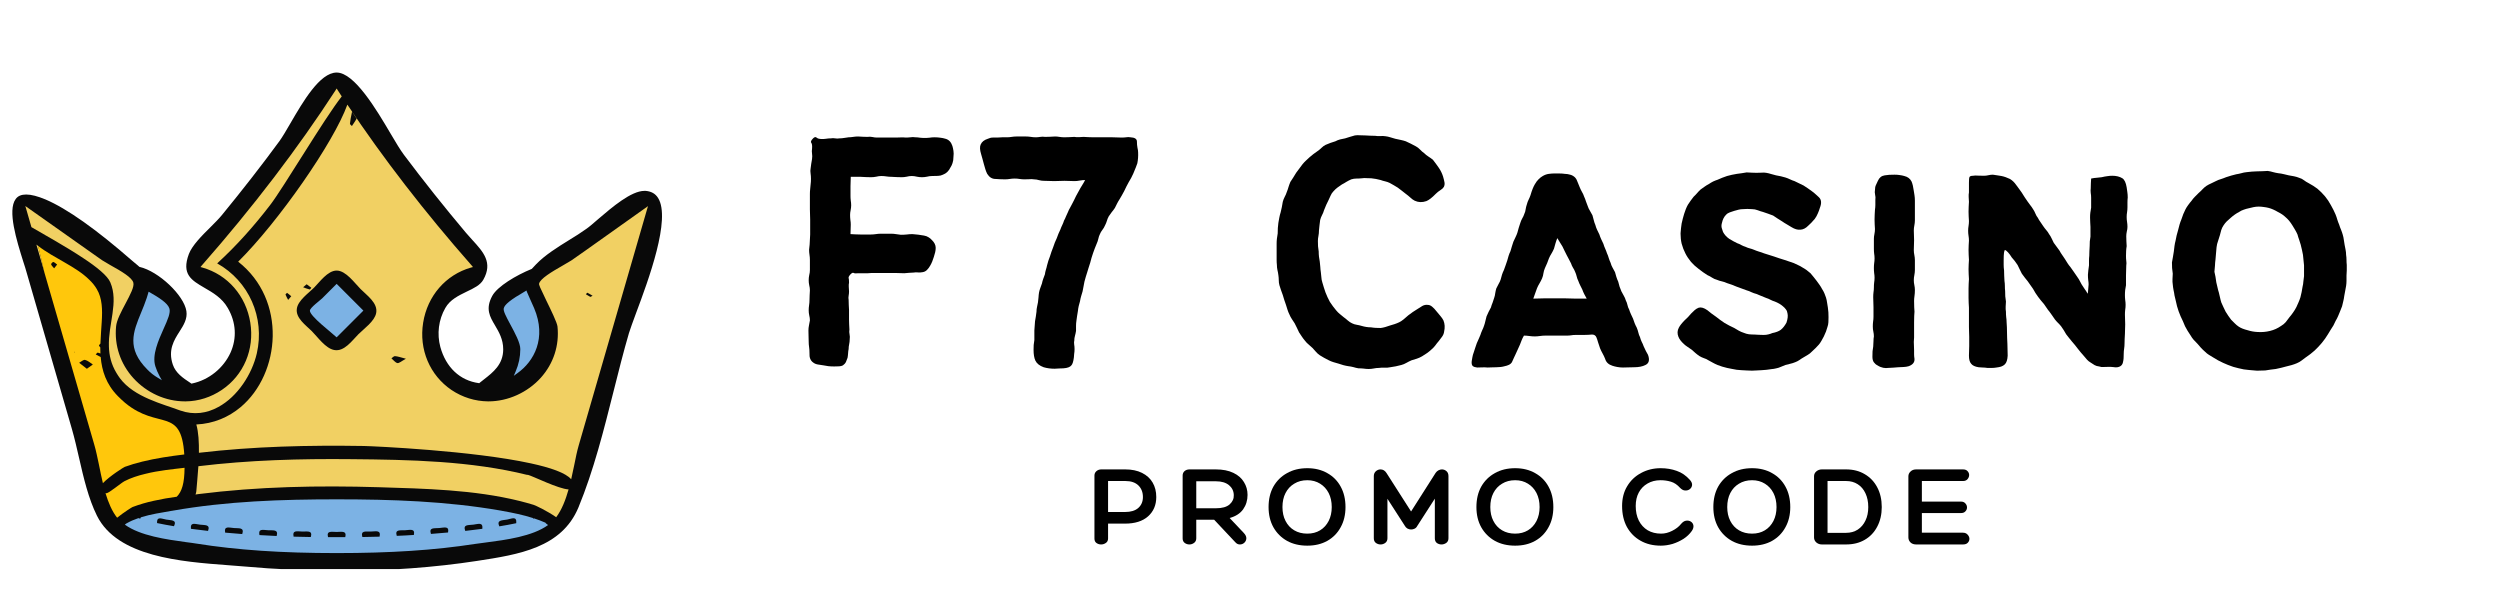
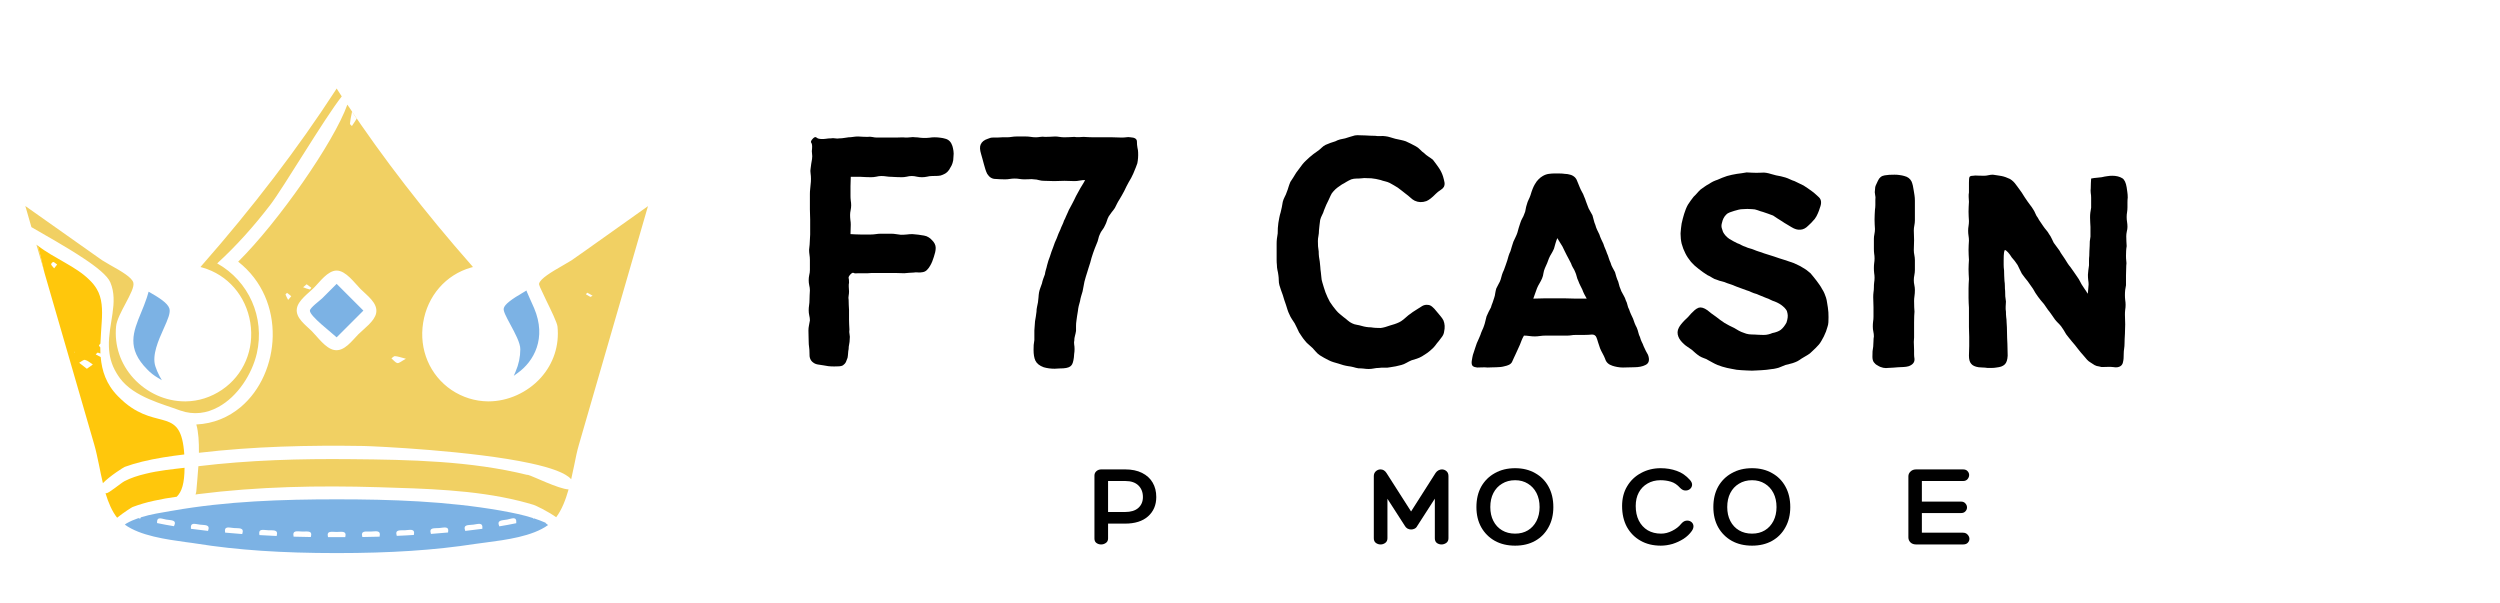
<svg xmlns="http://www.w3.org/2000/svg" width="390" viewBox="0 0 292.5 70.5" height="94" preserveAspectRatio="xMidYMid meet">
  <defs>
    <g />
    <clipPath id="e2a046cf0a">
      <path d="M 1 8.488 L 78 8.488 L 78 66.578 L 1 66.578 Z M 1 8.488 " clip-rule="nonzero" />
    </clipPath>
  </defs>
  <g clip-path="url(#e2a046cf0a)">
-     <path fill="#090909" d="M 74.426 36.613 C 74.047 37.652 73.742 38.461 73.59 38.965 C 72.945 41.164 72.367 43.48 71.801 45.727 C 70.645 50.32 69.453 55.066 67.684 59.355 C 65.715 64.102 60.691 64.879 55.824 65.625 C 50.832 66.391 45.477 66.785 39.922 66.785 C 36.215 66.785 32.336 66.617 28.43 66.266 C 27.895 66.223 27.316 66.176 26.691 66.129 C 21.227 65.719 13.734 65.168 11.34 60.332 C 10.348 58.332 9.781 55.906 9.246 53.555 C 8.973 52.379 8.727 51.281 8.422 50.227 C 6.652 44.125 4.898 38.035 3.129 31.93 C 3.02 31.531 2.883 31.09 2.73 30.633 C 1.938 28.113 0.855 24.621 1.832 23.293 C 2.09 22.926 2.5 22.758 3.066 22.758 C 3.66 22.758 4.41 22.957 5.324 23.336 C 7.859 24.422 11.262 26.832 15.473 30.512 C 15.719 30.723 15.945 30.906 16.145 31.074 L 16.297 31.211 L 16.328 31.227 C 18.57 31.746 21.531 34.555 21.809 36.402 C 21.945 37.301 21.488 38.035 21 38.797 C 20.355 39.805 19.641 40.949 20.219 42.66 C 20.555 43.648 21.41 44.23 22.25 44.781 L 22.402 44.887 L 22.465 44.871 C 24.434 44.461 26.156 43.07 26.98 41.238 C 27.727 39.559 27.621 37.715 26.66 36.051 C 25.988 34.859 24.891 34.234 23.914 33.668 C 22.402 32.785 21.211 32.098 22.098 29.719 C 22.48 28.711 23.625 27.566 24.645 26.559 C 25.148 26.055 25.621 25.582 25.973 25.152 C 28.371 22.223 30.645 19.309 32.703 16.5 C 33.055 16.012 33.48 15.281 33.969 14.441 C 35.434 11.922 37.418 8.488 39.387 8.488 C 41.465 8.488 44.027 12.793 45.707 15.645 C 46.316 16.684 46.852 17.57 47.262 18.117 C 49.566 21.188 52.008 24.254 54.512 27.23 C 54.758 27.52 55 27.793 55.246 28.055 C 56.559 29.488 57.688 30.723 56.543 32.738 C 56.191 33.363 55.426 33.73 54.617 34.113 C 53.656 34.586 52.648 35.059 52.102 36.035 C 51.309 37.41 51.109 39.07 51.52 40.598 C 52.176 42.98 53.809 44.52 56.008 44.824 L 56.07 44.84 L 56.113 44.793 C 56.281 44.656 56.449 44.52 56.633 44.383 C 57.688 43.559 58.875 42.645 58.875 40.871 C 58.875 39.699 58.371 38.844 57.93 38.094 C 57.305 37.043 56.77 36.141 57.594 34.617 C 58.203 33.5 60.402 32.203 62.188 31.473 L 62.219 31.457 L 62.25 31.426 C 62.387 31.273 62.539 31.105 62.723 30.922 C 63.762 29.84 65.211 28.938 66.613 28.07 C 67.316 27.641 67.973 27.23 68.566 26.801 C 68.949 26.543 69.438 26.113 70 25.625 C 71.621 24.238 73.848 22.332 75.402 22.332 C 75.449 22.332 75.496 22.332 75.543 22.332 C 76.199 22.391 76.672 22.652 76.992 23.156 C 78.531 25.598 75.863 32.77 74.426 36.613 Z M 74.426 36.613 " fill-opacity="1" fill-rule="nonzero" />
-   </g>
+     </g>
  <path fill="#f1d063" d="M 61.762 55.555 C 62.355 55.707 65.332 57.203 66.523 57.262 C 66.172 58.5 65.73 59.645 65.074 60.516 C 64.082 59.812 62.676 59.141 62.418 59.062 C 61.867 58.895 61.305 58.742 60.754 58.605 C 55.457 57.293 49.688 57.172 44.316 57.004 C 37.281 56.789 30.172 56.926 23.18 57.812 C 23.074 57.828 22.969 57.844 22.875 57.859 C 22.922 57.734 22.953 57.613 22.969 57.477 C 23.012 56.82 23.137 55.754 23.211 54.547 C 29.133 53.828 35.145 53.66 41.113 53.723 C 47.902 53.785 55.09 53.922 61.715 55.57 C 61.715 55.539 61.73 55.539 61.762 55.555 Z M 75.816 24.117 L 75.695 24.527 C 73.039 33.715 70.367 42.918 67.711 52.105 C 67.516 52.777 67.348 53.586 67.18 54.441 C 67.07 54.973 66.949 55.523 66.828 56.074 C 66.188 55.324 64.418 54.715 62.098 54.211 C 55.305 52.73 43.875 52.211 42.562 52.18 C 36.137 52.074 29.668 52.227 23.273 52.977 C 23.289 51.754 23.227 50.547 22.969 49.664 C 24.996 49.57 26.75 48.809 28.156 47.633 C 32.824 43.711 33.59 35.105 27.867 30.617 C 32.582 25.949 39.066 16.637 40.641 12.242 C 44.82 18.516 49.703 24.832 55.184 31.059 L 55.336 31.242 L 55.105 31.305 C 52.16 32.145 50.008 34.617 49.508 37.758 C 49.004 40.887 50.285 43.91 52.832 45.633 C 54.113 46.488 55.578 46.945 57.09 46.961 C 57.105 46.961 57.137 46.961 57.152 46.961 C 59.426 46.961 61.715 45.926 63.273 44.199 C 64.766 42.535 65.453 40.414 65.227 38.203 C 65.18 37.746 64.461 36.277 63.898 35.121 C 63.164 33.609 63.043 33.32 63.074 33.18 C 63.227 32.602 64.461 31.852 65.926 31.016 C 66.324 30.785 66.676 30.586 66.859 30.465 L 68.492 29.32 Z M 45.797 41.926 C 46.027 42.125 46.242 42.414 46.484 42.477 C 46.699 42.52 46.957 42.262 47.492 41.973 C 46.867 41.805 46.547 41.695 46.211 41.668 C 46.086 41.652 45.934 41.836 45.797 41.926 Z M 40.945 14.457 C 40.93 14.547 41.082 14.652 41.172 14.746 C 41.355 14.457 41.57 14.18 41.723 13.875 C 41.539 13.602 41.355 13.34 41.188 13.066 C 41.051 13.738 40.977 14.105 40.945 14.457 Z M 35.465 33.609 C 35.711 33.699 35.969 33.809 36.23 33.867 C 36.273 33.883 36.367 33.746 36.426 33.668 C 36.258 33.547 36.09 33.426 35.879 33.258 C 35.711 33.41 35.59 33.5 35.465 33.609 Z M 36.473 38.734 C 37.16 39.422 38.09 40.766 39.098 40.949 C 40.273 41.18 41.188 39.852 41.922 39.117 C 42.578 38.461 43.828 37.59 44.012 36.629 C 44.242 35.453 42.914 34.555 42.18 33.809 C 41.492 33.121 40.473 31.656 39.387 31.656 C 38.336 31.656 37.391 33.012 36.734 33.668 C 36.121 34.281 34.871 35.148 34.734 36.098 C 34.551 37.195 35.785 38.051 36.473 38.734 Z M 33.406 34.465 C 33.48 34.676 33.605 34.875 33.711 35.09 C 33.801 34.98 33.91 34.859 34.078 34.66 C 33.879 34.492 33.742 34.371 33.59 34.266 C 33.574 34.266 33.391 34.434 33.406 34.465 Z M 69.332 34.602 C 69.086 34.449 68.902 34.34 68.719 34.25 C 68.688 34.234 68.613 34.371 68.551 34.434 C 68.719 34.539 68.902 34.645 69.07 34.738 C 69.102 34.738 69.176 34.676 69.332 34.602 Z M 30.047 41.348 C 31.008 37.133 29.117 32.891 25.41 30.816 C 27.684 28.738 29.727 26.438 31.605 23.992 C 33.145 21.996 37.906 13.922 39.984 11.281 C 39.832 11.039 39.664 10.793 39.512 10.551 L 39.387 10.352 L 39.266 10.551 C 34.84 17.371 29.574 24.27 23.609 31.059 L 23.457 31.242 L 23.684 31.305 C 26.645 32.145 28.781 34.617 29.285 37.746 C 29.789 40.887 28.508 43.895 25.957 45.617 C 24.691 46.473 23.227 46.945 21.746 46.961 C 21.715 46.961 21.668 46.961 21.641 46.961 C 19.379 46.961 17.184 45.969 15.609 44.246 C 14.086 42.566 13.367 40.414 13.582 38.188 C 13.641 37.469 14.207 36.418 14.695 35.5 C 15.246 34.449 15.734 33.547 15.598 33.059 C 15.43 32.465 14.254 31.762 12.848 30.984 C 12.469 30.77 12.133 30.57 11.949 30.449 L 11.062 29.824 L 2.961 24.102 L 3.082 24.512 C 3.281 25.199 3.48 25.887 3.676 26.574 C 5.324 27.535 7.781 28.895 9.75 30.207 C 11.324 31.242 12.59 32.266 12.91 33.043 C 13.902 35.379 12.652 37.898 12.742 40.551 C 12.773 41.574 13 42.613 13.641 43.664 C 13.766 43.863 13.887 44.062 14.039 44.262 C 15.688 46.473 19.059 47.266 21.09 48.031 C 22.691 48.594 24.219 48.352 25.547 47.617 C 27.805 46.398 29.484 43.773 30.047 41.348 Z M 4.258 28.617 C 4.578 29.719 4.898 30.832 5.219 31.93 C 4.957 30.77 4.699 29.703 4.457 28.77 C 4.379 28.711 4.316 28.664 4.258 28.617 Z M 4.258 28.617 " fill-opacity="1" fill-rule="nonzero" />
  <path fill="#ffc70c" d="M 16.633 54.012 C 18.234 53.617 19.914 53.371 21.562 53.172 C 21.195 47.543 18.543 50.352 14.648 47.145 C 14.375 46.918 14.102 46.656 13.809 46.367 C 12.406 44.949 11.918 43.359 11.781 41.773 C 11.582 41.68 11.398 41.574 11.199 41.469 C 11.277 41.391 11.398 41.238 11.445 41.254 C 11.551 41.285 11.645 41.316 11.75 41.359 C 11.734 41.117 11.734 40.871 11.734 40.645 C 11.645 40.535 11.566 40.461 11.582 40.414 C 11.613 40.34 11.672 40.277 11.75 40.203 C 11.781 39.332 11.855 38.477 11.902 37.668 C 11.996 36.219 11.965 34.891 11.324 33.82 C 11.094 33.426 10.805 33.074 10.469 32.754 C 8.867 31.152 6.316 30.219 4.441 28.754 C 4.684 29.688 4.945 30.754 5.203 31.914 C 7.141 38.613 9.094 45.328 11.031 52.027 C 11.23 52.699 11.398 53.523 11.582 54.395 C 11.719 55.098 11.871 55.812 12.039 56.531 C 12.863 55.676 14.496 54.652 14.605 54.621 C 15.262 54.379 15.945 54.18 16.633 54.012 Z M 6.332 31.395 C 6.164 31.184 6.012 31.059 5.98 30.922 C 5.965 30.848 6.18 30.633 6.242 30.648 C 6.41 30.707 6.531 30.848 6.684 30.953 C 6.594 31.059 6.5 31.184 6.332 31.395 Z M 8.715 41.238 C 8.699 41.207 8.699 41.18 8.684 41.148 C 8.715 41.164 8.742 41.18 8.773 41.207 C 8.742 41.207 8.727 41.223 8.715 41.238 Z M 10.164 43.148 C 9.828 42.887 9.539 42.66 9.262 42.445 C 9.492 42.324 9.766 42.062 9.949 42.109 C 10.285 42.184 10.559 42.461 10.863 42.645 C 10.668 42.797 10.453 42.934 10.164 43.148 Z M 21.594 54.73 C 21.578 56.547 21.289 57.508 20.68 58.117 C 19.777 58.238 18.891 58.391 18.008 58.59 C 17.152 58.773 16.312 59.02 15.504 59.324 C 15.43 59.355 14.496 59.934 13.703 60.574 C 13.109 59.828 12.68 58.805 12.344 57.707 C 12.375 57.707 12.422 57.707 12.453 57.707 C 12.742 57.707 14.129 56.531 14.559 56.301 C 15.289 55.922 16.129 55.645 17.031 55.434 C 18.555 55.051 20.191 54.898 21.594 54.73 Z M 21.594 54.73 " fill-opacity="1" fill-rule="nonzero" />
  <path fill="#7cb2e4" d="M 59.715 37.973 C 59.184 36.98 58.875 36.402 58.938 36.082 C 59.027 35.637 59.746 35.059 61.441 34.082 L 61.594 33.988 L 61.652 34.156 C 61.746 34.387 61.867 34.633 61.988 34.922 C 62.141 35.258 62.309 35.621 62.492 36.051 C 63.988 39.574 62.461 42.293 60.555 43.648 L 60.113 43.973 L 60.328 43.469 C 60.691 42.629 60.875 41.758 60.875 40.859 C 60.891 40.141 60.234 38.934 59.715 37.973 Z M 18.465 44.199 L 18.938 44.488 L 18.664 44 C 18.465 43.621 18.297 43.238 18.176 42.855 C 17.762 41.559 18.527 39.836 19.152 38.445 C 19.625 37.395 19.992 36.57 19.809 36.066 C 19.594 35.441 18.586 34.812 17.551 34.219 L 17.383 34.129 L 17.336 34.309 C 17.289 34.492 17.23 34.676 17.168 34.859 C 16.969 35.453 16.742 36.02 16.512 36.57 C 15.582 38.828 14.773 40.766 17.242 43.238 C 17.609 43.621 18.023 43.941 18.465 44.199 Z M 64.125 61.43 C 62.297 62.758 59.184 63.168 56.832 63.473 C 56.391 63.535 55.961 63.598 55.578 63.641 C 50.832 64.375 45.691 64.711 39.387 64.711 C 32.965 64.711 27.742 64.359 22.969 63.598 C 22.602 63.535 22.203 63.488 21.762 63.43 C 19.457 63.109 16.422 62.695 14.605 61.383 C 14.664 61.336 14.727 61.293 14.785 61.246 C 15.23 60.988 15.703 60.789 16.191 60.621 C 16.266 60.637 16.328 60.668 16.406 60.68 C 16.434 60.621 16.449 60.574 16.48 60.527 C 17.625 60.164 18.879 59.98 20.008 59.781 C 20.082 59.766 20.145 59.75 20.203 59.75 C 26.508 58.637 33.008 58.422 39.402 58.422 C 45.781 58.422 52.27 58.637 58.555 59.734 C 58.633 59.75 58.707 59.766 58.801 59.781 C 59.992 59.996 61.195 60.238 62.34 60.605 C 62.355 60.637 62.371 60.668 62.387 60.68 C 62.418 60.668 62.461 60.668 62.492 60.652 C 62.938 60.805 63.379 60.957 63.82 61.156 C 63.82 61.199 63.957 61.309 64.125 61.43 Z M 19.441 60.789 C 18.863 60.68 18.328 60.391 18.375 61.199 C 19.031 61.336 19.699 61.461 20.355 61.566 C 20.738 60.789 20.023 60.895 19.441 60.789 Z M 23.395 61.383 C 22.801 61.309 22.25 61.062 22.34 61.871 C 23.012 61.965 23.668 62.039 24.34 62.117 C 24.629 61.336 23.988 61.461 23.395 61.383 Z M 27.379 61.781 C 26.766 61.734 26.203 61.504 26.34 62.316 C 27.012 62.375 27.684 62.422 28.34 62.484 C 28.613 61.688 27.973 61.828 27.379 61.781 Z M 31.375 62.039 C 30.766 62.008 30.199 61.812 30.352 62.605 C 31.023 62.648 31.695 62.68 32.367 62.711 C 32.598 61.918 31.973 62.07 31.375 62.039 Z M 35.375 62.191 C 34.766 62.176 34.184 61.992 34.352 62.789 C 35.023 62.805 35.695 62.816 36.367 62.832 C 36.594 62.023 35.969 62.207 35.375 62.191 Z M 39.387 62.238 C 38.777 62.238 38.184 62.055 38.379 62.848 C 38.715 62.848 39.051 62.848 39.387 62.848 C 39.723 62.848 40.059 62.848 40.395 62.848 C 40.594 62.055 39.969 62.238 39.387 62.238 Z M 43.387 62.191 C 42.777 62.207 42.18 62.039 42.395 62.832 C 43.066 62.816 43.738 62.805 44.41 62.789 C 44.594 61.98 43.98 62.176 43.387 62.191 Z M 47.398 62.039 C 46.789 62.07 46.18 61.918 46.422 62.695 C 47.094 62.664 47.766 62.637 48.422 62.59 C 48.59 61.797 47.98 62.008 47.398 62.039 Z M 51.383 61.781 C 50.773 61.828 50.164 61.688 50.422 62.469 C 51.094 62.422 51.766 62.359 52.422 62.301 C 52.574 61.504 51.977 61.734 51.383 61.781 Z M 55.383 61.383 C 54.77 61.461 54.145 61.336 54.434 62.117 C 55.105 62.039 55.762 61.965 56.434 61.871 C 56.527 61.062 55.961 61.309 55.383 61.383 Z M 59.336 60.789 C 58.738 60.895 58.082 60.82 58.418 61.582 C 59.074 61.477 59.746 61.352 60.402 61.215 C 60.48 60.348 59.898 60.68 59.336 60.789 Z M 39.387 39.469 C 40.426 38.43 41.48 37.379 42.516 36.34 C 41.48 35.301 40.426 34.25 39.387 33.211 C 38.824 33.777 38.258 34.34 37.695 34.906 C 37.449 35.148 36.273 36.004 36.258 36.34 C 36.215 36.965 38.867 38.965 39.387 39.469 Z M 39.387 39.469 " fill-opacity="1" fill-rule="nonzero" />
  <g fill="#000000" fill-opacity="1">
    <g transform="translate(91.399, 42.922)">
      <g>
        <path d="M 9.297 -22.234 C 9.098 -22.234 8.906 -22.234 8.719 -22.234 C 8.531 -22.234 8.336 -22.234 8.141 -22.234 C 8.141 -22.035 8.133 -21.852 8.125 -21.688 C 8.113 -21.52 8.109 -21.336 8.109 -21.141 C 8.109 -20.941 8.109 -20.75 8.109 -20.562 C 8.109 -20.375 8.109 -20.195 8.109 -20.031 C 8.109 -19.832 8.117 -19.641 8.141 -19.453 C 8.172 -19.273 8.188 -19.086 8.188 -18.891 C 8.188 -18.711 8.164 -18.523 8.125 -18.328 C 8.082 -18.129 8.062 -17.945 8.062 -17.781 C 8.062 -17.582 8.07 -17.391 8.094 -17.203 C 8.125 -17.023 8.141 -16.836 8.141 -16.641 C 8.141 -16.461 8.133 -16.281 8.125 -16.094 C 8.113 -15.914 8.109 -15.727 8.109 -15.531 C 8.328 -15.531 8.531 -15.52 8.719 -15.5 C 8.906 -15.488 9.098 -15.484 9.297 -15.484 C 9.492 -15.484 9.691 -15.484 9.891 -15.484 C 10.086 -15.484 10.285 -15.484 10.484 -15.484 C 10.68 -15.484 10.879 -15.5 11.078 -15.531 C 11.273 -15.562 11.473 -15.578 11.672 -15.578 C 11.867 -15.578 12.066 -15.578 12.266 -15.578 C 12.461 -15.578 12.66 -15.578 12.859 -15.578 C 13.055 -15.578 13.242 -15.562 13.422 -15.531 C 13.609 -15.5 13.801 -15.473 14 -15.453 C 14.227 -15.453 14.453 -15.461 14.672 -15.484 C 14.898 -15.516 15.129 -15.531 15.359 -15.531 C 15.816 -15.5 16.27 -15.441 16.719 -15.359 C 16.914 -15.328 17.094 -15.258 17.25 -15.156 C 17.406 -15.062 17.523 -14.961 17.609 -14.859 C 17.922 -14.566 18.078 -14.254 18.078 -13.922 C 18.078 -13.754 18.055 -13.582 18.016 -13.406 C 17.973 -13.238 17.922 -13.055 17.859 -12.859 C 17.805 -12.691 17.742 -12.516 17.672 -12.328 C 17.598 -12.141 17.508 -11.961 17.406 -11.797 C 17.312 -11.629 17.191 -11.473 17.047 -11.328 C 16.91 -11.191 16.742 -11.109 16.547 -11.078 C 16.379 -11.047 16.203 -11.035 16.016 -11.047 C 15.836 -11.066 15.66 -11.062 15.484 -11.031 C 15.285 -11.031 15.102 -11.02 14.938 -11 C 14.77 -10.988 14.586 -10.973 14.391 -10.953 C 14.211 -10.953 14.031 -10.957 13.844 -10.969 C 13.664 -10.977 13.492 -10.984 13.328 -10.984 C 13.16 -10.984 12.984 -10.984 12.797 -10.984 C 12.609 -10.984 12.43 -10.984 12.266 -10.984 C 12.066 -10.984 11.875 -10.984 11.688 -10.984 C 11.508 -10.984 11.332 -10.984 11.156 -10.984 C 10.988 -10.984 10.812 -10.984 10.625 -10.984 C 10.445 -10.984 10.285 -10.973 10.141 -10.953 C 9.941 -10.953 9.75 -10.953 9.562 -10.953 C 9.383 -10.953 9.223 -10.953 9.078 -10.953 C 8.766 -10.922 8.566 -10.93 8.484 -10.984 C 8.398 -11.047 8.273 -10.992 8.109 -10.828 C 7.93 -10.629 7.859 -10.484 7.891 -10.391 C 7.922 -10.305 7.938 -10.125 7.938 -9.844 C 7.906 -9.707 7.895 -9.551 7.906 -9.375 C 7.926 -9.207 7.938 -9.023 7.938 -8.828 C 7.938 -8.66 7.922 -8.488 7.891 -8.312 C 7.859 -8.145 7.859 -7.988 7.891 -7.844 C 7.891 -7.645 7.895 -7.445 7.906 -7.25 C 7.926 -7.051 7.938 -6.852 7.938 -6.656 C 7.938 -6.488 7.938 -6.305 7.938 -6.109 C 7.938 -5.91 7.938 -5.711 7.938 -5.516 C 7.938 -5.348 7.941 -5.164 7.953 -4.969 C 7.973 -4.77 7.984 -4.57 7.984 -4.375 C 7.953 -4.176 7.957 -3.984 8 -3.797 C 8.039 -3.609 8.047 -3.414 8.016 -3.219 C 8.016 -3.02 7.992 -2.828 7.953 -2.641 C 7.91 -2.461 7.891 -2.273 7.891 -2.078 C 7.859 -1.941 7.836 -1.781 7.828 -1.594 C 7.816 -1.406 7.797 -1.227 7.766 -1.062 C 7.711 -0.895 7.648 -0.734 7.578 -0.578 C 7.504 -0.422 7.383 -0.285 7.219 -0.172 C 7.102 -0.109 6.957 -0.07 6.781 -0.062 C 6.613 -0.051 6.422 -0.047 6.203 -0.047 C 5.973 -0.047 5.75 -0.055 5.531 -0.078 C 5.32 -0.109 5.133 -0.141 4.969 -0.172 C 4.707 -0.203 4.473 -0.238 4.266 -0.281 C 4.055 -0.32 3.879 -0.398 3.734 -0.516 C 3.422 -0.734 3.281 -1.098 3.312 -1.609 C 3.312 -1.867 3.297 -2.102 3.266 -2.312 C 3.234 -2.52 3.219 -2.723 3.219 -2.922 C 3.219 -3.148 3.211 -3.367 3.203 -3.578 C 3.191 -3.797 3.188 -4.02 3.188 -4.25 C 3.188 -4.445 3.207 -4.645 3.25 -4.844 C 3.289 -5.039 3.328 -5.238 3.359 -5.438 C 3.359 -5.633 3.332 -5.832 3.281 -6.031 C 3.238 -6.227 3.219 -6.426 3.219 -6.625 C 3.219 -6.82 3.234 -7.02 3.266 -7.219 C 3.297 -7.414 3.312 -7.613 3.312 -7.812 C 3.312 -7.977 3.316 -8.16 3.328 -8.359 C 3.348 -8.555 3.359 -8.754 3.359 -8.953 C 3.359 -9.148 3.332 -9.348 3.281 -9.547 C 3.238 -9.742 3.219 -9.941 3.219 -10.141 C 3.219 -10.336 3.238 -10.535 3.281 -10.734 C 3.332 -10.93 3.359 -11.129 3.359 -11.328 C 3.359 -11.523 3.359 -11.723 3.359 -11.922 C 3.359 -12.117 3.359 -12.316 3.359 -12.516 C 3.359 -12.711 3.344 -12.91 3.312 -13.109 C 3.281 -13.305 3.266 -13.504 3.266 -13.703 C 3.297 -13.898 3.316 -14.098 3.328 -14.297 C 3.348 -14.492 3.359 -14.691 3.359 -14.891 C 3.379 -15.086 3.391 -15.285 3.391 -15.484 C 3.391 -15.68 3.391 -15.867 3.391 -16.047 C 3.391 -16.242 3.391 -16.441 3.391 -16.641 C 3.391 -16.836 3.391 -17.035 3.391 -17.234 C 3.391 -17.43 3.383 -17.629 3.375 -17.828 C 3.363 -18.023 3.359 -18.223 3.359 -18.422 C 3.359 -18.617 3.359 -18.816 3.359 -19.016 C 3.359 -19.211 3.359 -19.41 3.359 -19.609 C 3.359 -19.805 3.359 -20.004 3.359 -20.203 C 3.359 -20.398 3.367 -20.598 3.391 -20.797 C 3.391 -20.91 3.406 -21.078 3.438 -21.297 C 3.469 -21.523 3.484 -21.754 3.484 -21.984 C 3.484 -22.211 3.469 -22.43 3.438 -22.641 C 3.406 -22.848 3.406 -23.023 3.438 -23.172 C 3.469 -23.367 3.492 -23.566 3.516 -23.766 C 3.547 -23.961 3.578 -24.145 3.609 -24.312 C 3.641 -24.539 3.641 -24.754 3.609 -24.953 C 3.578 -25.148 3.578 -25.332 3.609 -25.5 C 3.641 -25.875 3.609 -26.113 3.516 -26.219 C 3.43 -26.332 3.504 -26.504 3.734 -26.734 C 3.898 -26.898 4.039 -26.926 4.156 -26.812 C 4.27 -26.707 4.484 -26.656 4.797 -26.656 C 4.93 -26.656 5.082 -26.664 5.25 -26.688 C 5.426 -26.719 5.613 -26.734 5.812 -26.734 C 5.977 -26.766 6.145 -26.766 6.312 -26.734 C 6.488 -26.703 6.66 -26.703 6.828 -26.734 C 7.004 -26.734 7.18 -26.75 7.359 -26.781 C 7.547 -26.812 7.723 -26.836 7.891 -26.859 C 8.055 -26.859 8.234 -26.875 8.422 -26.906 C 8.609 -26.938 8.801 -26.953 9 -26.953 C 9.164 -26.953 9.348 -26.941 9.547 -26.922 C 9.742 -26.91 9.926 -26.906 10.094 -26.906 C 10.289 -26.938 10.484 -26.93 10.672 -26.891 C 10.859 -26.848 11.035 -26.828 11.203 -26.828 C 11.398 -26.828 11.586 -26.828 11.766 -26.828 C 11.953 -26.828 12.145 -26.828 12.344 -26.828 C 12.52 -26.828 12.695 -26.828 12.875 -26.828 C 13.062 -26.828 13.254 -26.828 13.453 -26.828 C 13.617 -26.828 13.801 -26.832 14 -26.844 C 14.195 -26.852 14.383 -26.848 14.562 -26.828 C 14.758 -26.828 14.945 -26.836 15.125 -26.859 C 15.312 -26.891 15.504 -26.891 15.703 -26.859 C 15.867 -26.859 16.047 -26.844 16.234 -26.812 C 16.422 -26.789 16.613 -26.781 16.812 -26.781 C 16.977 -26.781 17.16 -26.789 17.359 -26.812 C 17.555 -26.844 17.738 -26.859 17.906 -26.859 C 18.164 -26.859 18.398 -26.844 18.609 -26.812 C 18.816 -26.789 19.02 -26.75 19.219 -26.688 C 19.613 -26.582 19.883 -26.301 20.031 -25.844 C 20.082 -25.676 20.125 -25.484 20.156 -25.266 C 20.188 -25.055 20.188 -24.828 20.156 -24.578 C 20.156 -24.285 20.117 -24.039 20.047 -23.844 C 19.984 -23.645 19.906 -23.477 19.812 -23.344 C 19.613 -22.914 19.316 -22.629 18.922 -22.484 C 18.754 -22.398 18.562 -22.352 18.344 -22.344 C 18.133 -22.332 17.906 -22.328 17.656 -22.328 C 17.457 -22.328 17.258 -22.301 17.062 -22.25 C 16.863 -22.207 16.664 -22.188 16.469 -22.188 C 16.27 -22.188 16.07 -22.207 15.875 -22.25 C 15.676 -22.301 15.477 -22.328 15.281 -22.328 C 15.082 -22.328 14.883 -22.301 14.688 -22.25 C 14.488 -22.207 14.289 -22.188 14.094 -22.188 C 13.895 -22.188 13.695 -22.191 13.5 -22.203 C 13.301 -22.223 13.102 -22.234 12.906 -22.234 C 12.707 -22.234 12.508 -22.25 12.312 -22.281 C 12.113 -22.312 11.914 -22.328 11.719 -22.328 C 11.52 -22.328 11.32 -22.301 11.125 -22.25 C 10.926 -22.207 10.711 -22.188 10.484 -22.188 C 10.285 -22.188 10.086 -22.191 9.891 -22.203 C 9.691 -22.223 9.492 -22.234 9.297 -22.234 Z M 9.297 -22.234 " />
      </g>
    </g>
  </g>
  <g fill="#000000" fill-opacity="1">
    <g transform="translate(112.911, 42.922)">
      <g>
        <path d="M 13.5 -20.922 C 13.582 -21.066 13.672 -21.211 13.766 -21.359 C 13.867 -21.516 13.961 -21.68 14.047 -21.859 C 13.848 -21.859 13.641 -21.836 13.422 -21.797 C 13.211 -21.754 13.008 -21.734 12.812 -21.734 C 12.613 -21.734 12.414 -21.738 12.219 -21.75 C 12.02 -21.758 11.82 -21.766 11.625 -21.766 C 11.426 -21.766 11.227 -21.758 11.031 -21.75 C 10.832 -21.738 10.633 -21.734 10.438 -21.734 C 10.238 -21.734 10.039 -21.738 9.844 -21.75 C 9.645 -21.758 9.445 -21.766 9.25 -21.766 C 9.051 -21.766 8.852 -21.789 8.656 -21.844 C 8.457 -21.906 8.258 -21.938 8.062 -21.938 C 7.895 -21.969 7.711 -21.973 7.516 -21.953 C 7.316 -21.941 7.129 -21.938 6.953 -21.938 C 6.754 -21.938 6.562 -21.953 6.375 -21.984 C 6.195 -22.016 6.008 -22.031 5.812 -22.031 C 5.613 -22.031 5.422 -22.016 5.234 -21.984 C 5.055 -21.953 4.867 -21.938 4.672 -21.938 C 4.473 -21.938 4.281 -21.941 4.094 -21.953 C 3.906 -21.973 3.727 -21.984 3.562 -21.984 C 3.164 -21.984 2.844 -22.18 2.594 -22.578 C 2.508 -22.742 2.438 -22.926 2.375 -23.125 C 2.32 -23.32 2.266 -23.52 2.203 -23.719 C 2.148 -23.945 2.094 -24.16 2.031 -24.359 C 1.977 -24.555 1.926 -24.738 1.875 -24.906 C 1.727 -25.383 1.711 -25.754 1.828 -26.016 C 1.961 -26.328 2.242 -26.551 2.672 -26.688 C 2.867 -26.781 3.066 -26.828 3.266 -26.828 C 3.461 -26.828 3.633 -26.828 3.781 -26.828 C 3.977 -26.848 4.164 -26.859 4.344 -26.859 C 4.531 -26.859 4.723 -26.859 4.922 -26.859 C 5.086 -26.859 5.266 -26.875 5.453 -26.906 C 5.641 -26.938 5.832 -26.953 6.031 -26.953 C 6.195 -26.953 6.379 -26.953 6.578 -26.953 C 6.773 -26.953 6.957 -26.953 7.125 -26.953 C 7.32 -26.953 7.516 -26.938 7.703 -26.906 C 7.891 -26.875 8.082 -26.859 8.281 -26.859 C 8.445 -26.859 8.617 -26.875 8.797 -26.906 C 8.984 -26.938 9.176 -26.938 9.375 -26.906 C 9.57 -26.906 9.766 -26.91 9.953 -26.922 C 10.141 -26.941 10.332 -26.953 10.531 -26.953 C 10.695 -26.953 10.867 -26.938 11.047 -26.906 C 11.234 -26.875 11.426 -26.859 11.625 -26.859 C 11.82 -26.859 12.016 -26.863 12.203 -26.875 C 12.391 -26.895 12.582 -26.906 12.781 -26.906 C 12.945 -26.875 13.129 -26.863 13.328 -26.875 C 13.523 -26.895 13.707 -26.906 13.875 -26.906 C 14.07 -26.906 14.258 -26.895 14.438 -26.875 C 14.625 -26.863 14.816 -26.859 15.016 -26.859 C 15.191 -26.859 15.379 -26.859 15.578 -26.859 C 15.773 -26.859 15.957 -26.859 16.125 -26.859 C 16.32 -26.859 16.508 -26.859 16.688 -26.859 C 16.875 -26.859 17.055 -26.859 17.234 -26.859 C 17.398 -26.859 17.57 -26.852 17.75 -26.844 C 17.938 -26.832 18.117 -26.828 18.297 -26.828 C 18.492 -26.828 18.676 -26.836 18.844 -26.859 C 19.008 -26.891 19.176 -26.891 19.344 -26.859 C 19.852 -26.836 20.109 -26.672 20.109 -26.359 C 20.109 -26.098 20.129 -25.859 20.172 -25.641 C 20.223 -25.43 20.25 -25.242 20.25 -25.078 C 20.27 -24.648 20.238 -24.227 20.156 -23.812 C 20.07 -23.551 19.914 -23.156 19.688 -22.625 C 19.602 -22.445 19.52 -22.273 19.438 -22.109 C 19.352 -21.941 19.254 -21.77 19.141 -21.594 C 19.055 -21.426 18.969 -21.258 18.875 -21.094 C 18.789 -20.926 18.707 -20.754 18.625 -20.578 C 18.539 -20.41 18.445 -20.238 18.344 -20.062 C 18.25 -19.895 18.16 -19.742 18.078 -19.609 C 17.961 -19.43 17.863 -19.258 17.781 -19.094 C 17.695 -18.926 17.613 -18.758 17.531 -18.594 C 17.414 -18.414 17.289 -18.25 17.156 -18.094 C 17.031 -17.938 16.914 -17.773 16.812 -17.609 C 16.719 -17.441 16.645 -17.266 16.594 -17.078 C 16.539 -16.898 16.469 -16.723 16.375 -16.547 C 16.289 -16.348 16.188 -16.172 16.062 -16.016 C 15.938 -15.859 15.844 -15.695 15.781 -15.531 C 15.695 -15.363 15.633 -15.18 15.594 -14.984 C 15.551 -14.785 15.488 -14.598 15.406 -14.422 C 15.32 -14.223 15.242 -14.031 15.172 -13.844 C 15.098 -13.664 15.035 -13.492 14.984 -13.328 C 14.922 -13.129 14.859 -12.938 14.797 -12.75 C 14.742 -12.57 14.691 -12.379 14.641 -12.172 C 14.586 -12.004 14.531 -11.828 14.469 -11.641 C 14.414 -11.461 14.359 -11.273 14.297 -11.078 C 14.242 -10.91 14.188 -10.727 14.125 -10.531 C 14.07 -10.332 14.02 -10.145 13.969 -9.969 C 13.938 -9.77 13.898 -9.578 13.859 -9.391 C 13.816 -9.211 13.781 -9.023 13.75 -8.828 C 13.695 -8.629 13.641 -8.438 13.578 -8.25 C 13.523 -8.07 13.484 -7.883 13.453 -7.688 C 13.398 -7.488 13.348 -7.297 13.297 -7.109 C 13.254 -6.922 13.223 -6.727 13.203 -6.531 C 13.172 -6.332 13.141 -6.141 13.109 -5.953 C 13.086 -5.773 13.062 -5.586 13.031 -5.391 C 13 -5.191 12.984 -4.992 12.984 -4.797 C 12.984 -4.598 12.984 -4.398 12.984 -4.203 C 12.953 -4.004 12.91 -3.812 12.859 -3.625 C 12.805 -3.445 12.781 -3.258 12.781 -3.062 C 12.75 -2.969 12.742 -2.828 12.766 -2.641 C 12.797 -2.461 12.812 -2.273 12.812 -2.078 C 12.812 -1.879 12.797 -1.691 12.766 -1.516 C 12.742 -1.348 12.734 -1.211 12.734 -1.109 C 12.672 -0.617 12.57 -0.305 12.438 -0.172 C 12.289 0.023 11.977 0.141 11.5 0.172 C 11.352 0.172 11.195 0.176 11.031 0.188 C 10.863 0.207 10.68 0.219 10.484 0.219 C 10.023 0.219 9.598 0.16 9.203 0.047 C 8.723 -0.129 8.398 -0.383 8.234 -0.719 C 8.086 -1.031 8.016 -1.457 8.016 -2 C 8.016 -2.195 8.02 -2.383 8.031 -2.562 C 8.051 -2.75 8.078 -2.941 8.109 -3.141 C 8.109 -3.305 8.109 -3.484 8.109 -3.672 C 8.109 -3.859 8.109 -4.051 8.109 -4.25 C 8.129 -4.551 8.156 -4.914 8.188 -5.344 C 8.25 -5.656 8.305 -6.023 8.359 -6.453 C 8.359 -6.648 8.379 -6.836 8.422 -7.016 C 8.461 -7.203 8.5 -7.379 8.531 -7.547 C 8.562 -7.742 8.582 -7.938 8.594 -8.125 C 8.602 -8.312 8.625 -8.504 8.656 -8.703 C 8.688 -8.867 8.734 -9.035 8.797 -9.203 C 8.867 -9.379 8.938 -9.566 9 -9.766 C 9.031 -9.93 9.078 -10.102 9.141 -10.281 C 9.211 -10.469 9.281 -10.648 9.344 -10.828 C 9.363 -10.992 9.398 -11.164 9.453 -11.344 C 9.516 -11.531 9.562 -11.707 9.594 -11.875 C 9.645 -12.07 9.695 -12.254 9.75 -12.422 C 9.812 -12.598 9.875 -12.77 9.938 -12.938 C 10.039 -13.281 10.164 -13.633 10.312 -14 C 10.363 -14.176 10.426 -14.352 10.5 -14.531 C 10.57 -14.719 10.648 -14.895 10.734 -15.062 C 10.797 -15.227 10.859 -15.395 10.922 -15.562 C 10.992 -15.738 11.07 -15.91 11.156 -16.078 C 11.219 -16.254 11.289 -16.426 11.375 -16.594 C 11.457 -16.758 11.523 -16.93 11.578 -17.109 C 11.672 -17.273 11.75 -17.441 11.812 -17.609 C 11.883 -17.773 11.961 -17.945 12.047 -18.125 C 12.109 -18.289 12.18 -18.441 12.266 -18.578 C 12.348 -18.723 12.43 -18.879 12.516 -19.047 C 12.598 -19.191 12.676 -19.344 12.75 -19.5 C 12.82 -19.656 12.898 -19.816 12.984 -19.984 C 13.066 -20.129 13.148 -20.281 13.234 -20.438 C 13.328 -20.594 13.414 -20.754 13.5 -20.922 Z M 13.5 -20.922 " />
      </g>
    </g>
  </g>
  <g fill="#000000" fill-opacity="1">
    <g transform="translate(135.145, 42.922)">
      <g />
    </g>
  </g>
  <g fill="#000000" fill-opacity="1">
    <g transform="translate(147.069, 42.922)">
      <g>
        <path d="M 15.578 0.047 C 15.348 0.098 15.125 0.113 14.906 0.094 C 14.695 0.082 14.484 0.094 14.266 0.125 C 14.066 0.125 13.867 0.145 13.672 0.188 C 13.473 0.227 13.273 0.25 13.078 0.25 C 12.879 0.25 12.676 0.234 12.469 0.203 C 12.27 0.18 12.07 0.172 11.875 0.172 C 11.676 0.141 11.477 0.094 11.281 0.031 C 11.082 -0.02 10.883 -0.055 10.688 -0.078 C 10.488 -0.109 10.289 -0.148 10.094 -0.203 C 9.895 -0.266 9.711 -0.32 9.547 -0.375 C 9.348 -0.438 9.148 -0.492 8.953 -0.547 C 8.754 -0.609 8.57 -0.68 8.406 -0.766 C 8.008 -0.961 7.656 -1.16 7.344 -1.359 C 7.176 -1.473 7.023 -1.609 6.891 -1.766 C 6.766 -1.922 6.633 -2.066 6.5 -2.203 C 6.352 -2.348 6.203 -2.484 6.047 -2.609 C 5.891 -2.734 5.742 -2.883 5.609 -3.062 C 5.492 -3.195 5.379 -3.348 5.266 -3.516 C 5.148 -3.691 5.035 -3.863 4.922 -4.031 C 4.836 -4.195 4.754 -4.375 4.672 -4.562 C 4.586 -4.75 4.5 -4.926 4.406 -5.094 C 4.301 -5.258 4.191 -5.426 4.078 -5.594 C 3.961 -5.77 3.863 -5.957 3.781 -6.156 C 3.695 -6.32 3.625 -6.504 3.562 -6.703 C 3.508 -6.898 3.453 -7.082 3.391 -7.25 C 3.254 -7.625 3.129 -8.008 3.016 -8.406 C 2.953 -8.602 2.883 -8.789 2.812 -8.969 C 2.75 -9.156 2.688 -9.348 2.625 -9.547 C 2.57 -9.742 2.547 -9.941 2.547 -10.141 C 2.547 -10.336 2.531 -10.535 2.5 -10.734 C 2.477 -10.93 2.441 -11.129 2.391 -11.328 C 2.348 -11.523 2.328 -11.723 2.328 -11.922 C 2.305 -12.117 2.297 -12.316 2.297 -12.516 C 2.297 -12.711 2.297 -12.91 2.297 -13.109 C 2.297 -13.305 2.297 -13.508 2.297 -13.719 C 2.297 -13.938 2.297 -14.16 2.297 -14.391 C 2.297 -14.586 2.305 -14.785 2.328 -14.984 C 2.359 -15.18 2.391 -15.391 2.422 -15.609 C 2.422 -15.816 2.426 -16.023 2.438 -16.234 C 2.457 -16.441 2.477 -16.645 2.5 -16.844 C 2.531 -17.039 2.566 -17.242 2.609 -17.453 C 2.648 -17.672 2.703 -17.879 2.766 -18.078 C 2.816 -18.273 2.863 -18.477 2.906 -18.688 C 2.945 -18.906 2.984 -19.113 3.016 -19.312 C 3.066 -19.508 3.141 -19.695 3.234 -19.875 C 3.336 -20.062 3.422 -20.254 3.484 -20.453 C 3.566 -20.648 3.633 -20.848 3.688 -21.047 C 3.75 -21.242 3.82 -21.441 3.906 -21.641 C 4.02 -21.805 4.129 -21.973 4.234 -22.141 C 4.348 -22.316 4.461 -22.504 4.578 -22.703 C 4.836 -23.066 5.082 -23.395 5.312 -23.688 C 5.445 -23.852 5.582 -24 5.719 -24.125 C 5.863 -24.25 6.008 -24.383 6.156 -24.531 C 6.289 -24.645 6.438 -24.766 6.594 -24.891 C 6.75 -25.016 6.914 -25.133 7.094 -25.25 C 7.258 -25.363 7.41 -25.488 7.547 -25.625 C 7.691 -25.77 7.848 -25.883 8.016 -25.969 C 8.211 -26.051 8.406 -26.129 8.594 -26.203 C 8.781 -26.273 8.973 -26.336 9.172 -26.391 C 9.336 -26.484 9.52 -26.555 9.719 -26.609 C 9.914 -26.66 10.113 -26.703 10.312 -26.734 C 10.477 -26.797 10.66 -26.852 10.859 -26.906 C 11.055 -26.957 11.254 -27.016 11.453 -27.078 C 11.648 -27.109 11.848 -27.113 12.047 -27.094 C 12.242 -27.082 12.441 -27.078 12.641 -27.078 C 12.836 -27.078 13.035 -27.066 13.234 -27.047 C 13.43 -27.035 13.629 -27.031 13.828 -27.031 C 14.023 -27 14.223 -26.988 14.422 -27 C 14.617 -27.02 14.816 -27.016 15.016 -26.984 C 15.211 -26.961 15.406 -26.922 15.594 -26.859 C 15.781 -26.805 15.973 -26.75 16.172 -26.688 C 16.398 -26.633 16.617 -26.586 16.828 -26.547 C 17.035 -26.504 17.227 -26.453 17.406 -26.391 C 17.602 -26.305 17.801 -26.211 18 -26.109 C 18.195 -26.016 18.395 -25.91 18.594 -25.797 C 18.758 -25.711 18.922 -25.586 19.078 -25.422 C 19.234 -25.254 19.395 -25.113 19.562 -25 C 19.707 -24.852 19.867 -24.723 20.047 -24.609 C 20.234 -24.492 20.41 -24.367 20.578 -24.234 C 20.691 -24.086 20.805 -23.938 20.922 -23.781 C 21.035 -23.625 21.148 -23.461 21.266 -23.297 C 21.484 -22.984 21.648 -22.645 21.766 -22.281 C 21.848 -22 21.906 -21.766 21.938 -21.578 C 21.969 -21.391 21.941 -21.211 21.859 -21.047 C 21.773 -20.91 21.641 -20.785 21.453 -20.672 C 21.266 -20.555 21.086 -20.414 20.922 -20.25 C 20.473 -19.789 20.102 -19.504 19.812 -19.391 C 19.332 -19.223 18.879 -19.238 18.453 -19.438 C 18.285 -19.52 18.117 -19.641 17.953 -19.797 C 17.785 -19.953 17.586 -20.113 17.359 -20.281 C 17.211 -20.395 17.066 -20.508 16.922 -20.625 C 16.785 -20.738 16.633 -20.852 16.469 -20.969 C 16.156 -21.164 15.844 -21.348 15.531 -21.516 C 15.363 -21.598 15.188 -21.66 15 -21.703 C 14.812 -21.742 14.633 -21.797 14.469 -21.859 C 14.27 -21.91 14.086 -21.953 13.922 -21.984 C 13.754 -22.016 13.57 -22.039 13.375 -22.062 C 13.195 -22.062 13.016 -22.066 12.828 -22.078 C 12.648 -22.098 12.461 -22.094 12.266 -22.062 C 12.066 -22.039 11.859 -22.031 11.641 -22.031 C 11.43 -22.031 11.227 -22 11.031 -21.938 C 10.832 -21.852 10.641 -21.754 10.453 -21.641 C 10.273 -21.523 10.102 -21.426 9.938 -21.344 C 9.758 -21.227 9.586 -21.109 9.422 -20.984 C 9.254 -20.859 9.098 -20.711 8.953 -20.547 C 8.805 -20.398 8.691 -20.227 8.609 -20.031 C 8.523 -19.832 8.441 -19.648 8.359 -19.484 C 8.191 -19.172 8.02 -18.785 7.844 -18.328 C 7.789 -18.129 7.711 -17.938 7.609 -17.75 C 7.516 -17.57 7.441 -17.383 7.391 -17.188 C 7.359 -16.988 7.332 -16.781 7.312 -16.562 C 7.301 -16.352 7.281 -16.148 7.25 -15.953 C 7.25 -15.723 7.227 -15.508 7.188 -15.312 C 7.145 -15.113 7.125 -14.914 7.125 -14.719 C 7.125 -14.52 7.129 -14.316 7.141 -14.109 C 7.16 -13.898 7.188 -13.695 7.219 -13.5 C 7.219 -13.301 7.227 -13.102 7.25 -12.906 C 7.281 -12.707 7.312 -12.508 7.344 -12.312 C 7.375 -12.113 7.395 -11.906 7.406 -11.688 C 7.414 -11.477 7.438 -11.273 7.469 -11.078 C 7.5 -10.879 7.52 -10.68 7.531 -10.484 C 7.539 -10.285 7.578 -10.086 7.641 -9.891 C 7.754 -9.492 7.879 -9.098 8.016 -8.703 C 8.16 -8.328 8.332 -7.957 8.531 -7.594 C 8.645 -7.426 8.766 -7.254 8.891 -7.078 C 9.016 -6.91 9.133 -6.758 9.25 -6.625 C 9.395 -6.445 9.547 -6.297 9.703 -6.172 C 9.859 -6.047 10.004 -5.926 10.141 -5.812 C 10.305 -5.695 10.469 -5.566 10.625 -5.422 C 10.781 -5.285 10.945 -5.176 11.125 -5.094 C 11.289 -5.008 11.473 -4.953 11.672 -4.922 C 11.867 -4.891 12.051 -4.848 12.219 -4.797 C 12.613 -4.68 12.984 -4.625 13.328 -4.625 C 13.523 -4.594 13.711 -4.57 13.891 -4.562 C 14.078 -4.551 14.27 -4.547 14.469 -4.547 C 14.633 -4.566 14.812 -4.602 15 -4.656 C 15.188 -4.719 15.379 -4.781 15.578 -4.844 C 15.742 -4.895 15.914 -4.945 16.094 -5 C 16.281 -5.062 16.461 -5.133 16.641 -5.219 C 16.805 -5.301 16.973 -5.41 17.141 -5.547 C 17.316 -5.691 17.504 -5.852 17.703 -6.031 C 18.066 -6.312 18.414 -6.551 18.75 -6.75 C 18.945 -6.883 19.145 -7.008 19.344 -7.125 C 19.551 -7.238 19.766 -7.281 19.984 -7.25 C 20.16 -7.25 20.332 -7.176 20.5 -7.031 C 20.664 -6.895 20.832 -6.719 21 -6.5 C 21.176 -6.301 21.332 -6.113 21.469 -5.938 C 21.613 -5.77 21.727 -5.602 21.812 -5.438 C 21.977 -5.039 22.004 -4.598 21.891 -4.109 C 21.867 -3.91 21.789 -3.719 21.656 -3.531 C 21.531 -3.352 21.398 -3.18 21.266 -3.016 C 21.117 -2.848 20.984 -2.676 20.859 -2.5 C 20.734 -2.332 20.57 -2.164 20.375 -2 C 20.094 -1.738 19.738 -1.484 19.312 -1.234 C 19.113 -1.117 18.906 -1.023 18.688 -0.953 C 18.477 -0.879 18.273 -0.816 18.078 -0.766 C 17.879 -0.68 17.68 -0.582 17.484 -0.469 C 17.285 -0.352 17.086 -0.27 16.891 -0.219 C 16.66 -0.156 16.441 -0.102 16.234 -0.062 C 16.023 -0.02 15.805 0.016 15.578 0.047 Z M 15.578 0.047 " />
      </g>
    </g>
  </g>
  <g fill="#000000" fill-opacity="1">
    <g transform="translate(170.957, 42.922)">
      <g>
        <path d="M 8.609 -3.562 C 8.41 -3.562 8.195 -3.578 7.969 -3.609 C 7.75 -3.641 7.539 -3.656 7.344 -3.656 C 7.227 -3.457 7.133 -3.266 7.062 -3.078 C 6.988 -2.891 6.926 -2.727 6.875 -2.594 C 6.789 -2.414 6.711 -2.242 6.641 -2.078 C 6.566 -1.91 6.488 -1.738 6.406 -1.562 C 6.32 -1.395 6.242 -1.227 6.172 -1.062 C 6.098 -0.895 6.02 -0.723 5.938 -0.547 C 5.852 -0.41 5.734 -0.305 5.578 -0.234 C 5.422 -0.16 5.258 -0.109 5.094 -0.078 C 4.812 0.004 4.484 0.047 4.109 0.047 C 3.91 0.047 3.719 0.051 3.531 0.062 C 3.352 0.07 3.207 0.078 3.094 0.078 C 2.875 0.055 2.656 0.051 2.438 0.062 C 2.227 0.07 2.039 0.078 1.875 0.078 C 1.645 0.055 1.473 0 1.359 -0.094 C 1.242 -0.195 1.203 -0.391 1.234 -0.672 C 1.254 -0.785 1.281 -0.938 1.312 -1.125 C 1.344 -1.312 1.398 -1.516 1.484 -1.734 C 1.535 -1.879 1.586 -2.039 1.641 -2.219 C 1.703 -2.406 1.766 -2.586 1.828 -2.766 C 1.91 -2.961 1.992 -3.148 2.078 -3.328 C 2.16 -3.516 2.219 -3.648 2.25 -3.734 C 2.301 -3.898 2.367 -4.078 2.453 -4.266 C 2.547 -4.453 2.617 -4.629 2.672 -4.797 C 2.734 -4.961 2.785 -5.145 2.828 -5.344 C 2.867 -5.539 2.914 -5.727 2.969 -5.906 C 3.051 -6.102 3.133 -6.285 3.219 -6.453 C 3.312 -6.617 3.398 -6.785 3.484 -6.953 C 3.535 -7.148 3.598 -7.332 3.672 -7.5 C 3.742 -7.676 3.805 -7.863 3.859 -8.062 C 3.922 -8.227 3.961 -8.41 3.984 -8.609 C 4.016 -8.805 4.055 -8.992 4.109 -9.172 C 4.203 -9.367 4.297 -9.551 4.391 -9.719 C 4.492 -9.883 4.57 -10.055 4.625 -10.234 C 4.676 -10.43 4.727 -10.617 4.781 -10.797 C 4.844 -10.984 4.914 -11.16 5 -11.328 C 5.062 -11.523 5.129 -11.711 5.203 -11.891 C 5.273 -12.078 5.336 -12.258 5.391 -12.438 C 5.441 -12.602 5.492 -12.785 5.547 -12.984 C 5.609 -13.18 5.68 -13.363 5.766 -13.531 C 5.828 -13.727 5.883 -13.922 5.938 -14.109 C 6 -14.297 6.055 -14.473 6.109 -14.641 C 6.191 -14.805 6.273 -14.984 6.359 -15.172 C 6.453 -15.359 6.523 -15.535 6.578 -15.703 C 6.629 -15.898 6.68 -16.086 6.734 -16.266 C 6.797 -16.453 6.859 -16.645 6.922 -16.844 C 6.973 -17.02 7.047 -17.191 7.141 -17.359 C 7.242 -17.523 7.328 -17.707 7.391 -17.906 C 7.473 -18.07 7.523 -18.254 7.547 -18.453 C 7.578 -18.648 7.625 -18.836 7.688 -19.016 C 7.738 -19.211 7.805 -19.395 7.891 -19.562 C 7.973 -19.727 8.047 -19.898 8.109 -20.078 C 8.273 -20.641 8.441 -21.062 8.609 -21.344 C 8.754 -21.602 8.906 -21.805 9.062 -21.953 C 9.219 -22.109 9.379 -22.234 9.547 -22.328 C 9.773 -22.461 10.008 -22.547 10.25 -22.578 C 10.488 -22.609 10.68 -22.625 10.828 -22.625 C 11.078 -22.625 11.305 -22.625 11.516 -22.625 C 11.734 -22.625 11.941 -22.609 12.141 -22.578 C 12.336 -22.578 12.539 -22.547 12.75 -22.484 C 12.969 -22.43 13.16 -22.32 13.328 -22.156 C 13.441 -22.039 13.531 -21.883 13.594 -21.688 C 13.664 -21.488 13.758 -21.258 13.875 -21 C 13.957 -20.801 14.047 -20.617 14.141 -20.453 C 14.242 -20.285 14.328 -20.102 14.391 -19.906 C 14.473 -19.738 14.539 -19.562 14.594 -19.375 C 14.656 -19.188 14.727 -18.992 14.812 -18.797 C 14.863 -18.629 14.945 -18.453 15.062 -18.266 C 15.176 -18.086 15.273 -17.91 15.359 -17.734 C 15.422 -17.535 15.473 -17.344 15.516 -17.156 C 15.555 -16.977 15.617 -16.789 15.703 -16.594 C 15.754 -16.395 15.82 -16.207 15.906 -16.031 C 16 -15.863 16.086 -15.68 16.172 -15.484 C 16.223 -15.316 16.289 -15.141 16.375 -14.953 C 16.469 -14.773 16.555 -14.586 16.641 -14.391 C 16.691 -14.211 16.758 -14.031 16.844 -13.844 C 16.926 -13.664 17 -13.477 17.062 -13.281 C 17.145 -13.113 17.211 -12.93 17.266 -12.734 C 17.328 -12.535 17.398 -12.348 17.484 -12.172 C 17.535 -11.973 17.609 -11.789 17.703 -11.625 C 17.805 -11.457 17.906 -11.273 18 -11.078 C 18.051 -10.91 18.102 -10.727 18.156 -10.531 C 18.219 -10.332 18.289 -10.145 18.375 -9.969 C 18.426 -9.77 18.477 -9.578 18.531 -9.391 C 18.594 -9.211 18.664 -9.023 18.75 -8.828 C 18.844 -8.66 18.938 -8.488 19.031 -8.312 C 19.133 -8.145 19.211 -7.961 19.266 -7.766 C 19.348 -7.617 19.41 -7.445 19.453 -7.25 C 19.492 -7.051 19.562 -6.867 19.656 -6.703 C 19.707 -6.535 19.773 -6.359 19.859 -6.172 C 19.941 -5.992 20.023 -5.816 20.109 -5.641 C 20.172 -5.473 20.234 -5.297 20.297 -5.109 C 20.367 -4.93 20.453 -4.754 20.547 -4.578 C 20.629 -4.379 20.691 -4.188 20.734 -4 C 20.773 -3.82 20.836 -3.648 20.922 -3.484 C 20.973 -3.285 21.039 -3.098 21.125 -2.922 C 21.219 -2.754 21.289 -2.586 21.344 -2.422 C 21.426 -2.223 21.516 -2.035 21.609 -1.859 C 21.711 -1.691 21.797 -1.539 21.859 -1.406 C 22.078 -0.812 21.977 -0.414 21.562 -0.219 C 21.219 -0.039 20.766 0.047 20.203 0.047 C 20.004 0.047 19.797 0.051 19.578 0.062 C 19.367 0.07 19.148 0.078 18.922 0.078 C 18.703 0.078 18.484 0.055 18.266 0.016 C 18.055 -0.023 17.867 -0.07 17.703 -0.125 C 17.242 -0.27 16.957 -0.539 16.844 -0.938 C 16.758 -1.156 16.66 -1.363 16.547 -1.562 C 16.43 -1.77 16.332 -1.973 16.25 -2.172 C 16.164 -2.422 16.086 -2.656 16.016 -2.875 C 15.953 -3.102 15.891 -3.289 15.828 -3.438 C 15.742 -3.664 15.57 -3.781 15.312 -3.781 C 15.207 -3.781 15.066 -3.77 14.891 -3.75 C 14.723 -3.738 14.539 -3.734 14.344 -3.734 C 14.195 -3.734 14.039 -3.734 13.875 -3.734 C 13.707 -3.734 13.539 -3.734 13.375 -3.734 C 13.176 -3.734 13 -3.719 12.844 -3.688 C 12.688 -3.664 12.52 -3.656 12.344 -3.656 C 12.145 -3.656 11.941 -3.656 11.734 -3.656 C 11.523 -3.656 11.32 -3.656 11.125 -3.656 C 10.926 -3.656 10.719 -3.656 10.5 -3.656 C 10.289 -3.656 10.07 -3.656 9.844 -3.656 C 9.645 -3.656 9.438 -3.641 9.219 -3.609 C 9.008 -3.578 8.805 -3.562 8.609 -3.562 Z M 8.875 -9.203 C 8.812 -9.004 8.738 -8.801 8.656 -8.594 C 8.57 -8.383 8.5 -8.18 8.438 -7.984 C 8.633 -7.984 8.848 -7.988 9.078 -8 C 9.305 -8.008 9.52 -8.016 9.719 -8.016 C 9.914 -8.016 10.117 -8.016 10.328 -8.016 C 10.547 -8.016 10.754 -8.016 10.953 -8.016 C 11.148 -8.016 11.352 -8.016 11.562 -8.016 C 11.77 -8.016 11.973 -8.016 12.172 -8.016 C 12.379 -8.016 12.582 -8.008 12.781 -8 C 12.977 -7.988 13.188 -7.984 13.406 -7.984 C 13.602 -7.984 13.805 -7.984 14.016 -7.984 C 14.234 -7.984 14.457 -7.984 14.688 -7.984 C 14.602 -8.148 14.508 -8.32 14.406 -8.5 C 14.312 -8.688 14.234 -8.867 14.172 -9.047 C 14.086 -9.211 14.004 -9.379 13.922 -9.547 C 13.836 -9.711 13.766 -9.883 13.703 -10.062 C 13.617 -10.227 13.555 -10.398 13.516 -10.578 C 13.473 -10.766 13.41 -10.945 13.328 -11.125 C 13.266 -11.289 13.18 -11.453 13.078 -11.609 C 12.984 -11.766 12.91 -11.926 12.859 -12.094 C 12.773 -12.258 12.691 -12.422 12.609 -12.578 C 12.523 -12.734 12.438 -12.898 12.344 -13.078 C 12.258 -13.242 12.176 -13.41 12.094 -13.578 C 12.008 -13.742 11.926 -13.914 11.844 -14.094 C 11.758 -14.227 11.664 -14.379 11.562 -14.547 C 11.469 -14.723 11.363 -14.895 11.25 -15.062 C 11.164 -14.863 11.094 -14.656 11.031 -14.438 C 10.977 -14.227 10.922 -14.023 10.859 -13.828 C 10.773 -13.629 10.676 -13.438 10.562 -13.25 C 10.445 -13.07 10.348 -12.883 10.266 -12.688 C 10.211 -12.52 10.145 -12.336 10.062 -12.141 C 9.977 -11.941 9.891 -11.742 9.797 -11.547 C 9.711 -11.348 9.656 -11.148 9.625 -10.953 C 9.602 -10.754 9.551 -10.555 9.469 -10.359 C 9.383 -10.16 9.285 -9.969 9.172 -9.781 C 9.055 -9.594 8.957 -9.398 8.875 -9.203 Z M 8.875 -9.203 " />
      </g>
    </g>
  </g>
  <g fill="#000000" fill-opacity="1">
    <g transform="translate(194.125, 42.922)">
      <g>
        <path d="M 7.812 -17.781 C 7.582 -17.551 7.426 -17.238 7.344 -16.844 C 7.281 -16.645 7.27 -16.453 7.312 -16.266 C 7.363 -16.086 7.414 -15.926 7.469 -15.781 C 7.633 -15.469 7.875 -15.203 8.188 -14.984 C 8.332 -14.898 8.484 -14.812 8.641 -14.719 C 8.797 -14.633 8.957 -14.551 9.125 -14.469 C 9.289 -14.414 9.453 -14.344 9.609 -14.25 C 9.766 -14.164 9.926 -14.098 10.094 -14.047 C 10.27 -13.961 10.441 -13.898 10.609 -13.859 C 10.773 -13.816 10.93 -13.766 11.078 -13.703 C 11.273 -13.617 11.473 -13.547 11.672 -13.484 C 11.867 -13.43 12.066 -13.363 12.266 -13.281 C 12.461 -13.227 12.66 -13.164 12.859 -13.094 C 13.055 -13.02 13.254 -12.957 13.453 -12.906 C 13.648 -12.844 13.848 -12.773 14.047 -12.703 C 14.242 -12.641 14.441 -12.578 14.641 -12.516 C 14.836 -12.461 15.023 -12.398 15.203 -12.328 C 15.391 -12.254 15.57 -12.191 15.75 -12.141 C 15.914 -12.055 16.082 -11.977 16.25 -11.906 C 16.426 -11.832 16.598 -11.738 16.766 -11.625 C 17.078 -11.457 17.391 -11.234 17.703 -10.953 C 17.836 -10.805 17.961 -10.656 18.078 -10.5 C 18.191 -10.344 18.305 -10.195 18.422 -10.062 C 18.535 -9.914 18.645 -9.766 18.75 -9.609 C 18.863 -9.453 18.961 -9.289 19.047 -9.125 C 19.16 -8.957 19.254 -8.785 19.328 -8.609 C 19.398 -8.441 19.461 -8.273 19.516 -8.109 C 19.578 -7.91 19.617 -7.719 19.641 -7.531 C 19.672 -7.344 19.703 -7.148 19.734 -6.953 C 19.766 -6.754 19.785 -6.562 19.797 -6.375 C 19.805 -6.195 19.812 -6.008 19.812 -5.812 C 19.812 -5.613 19.805 -5.414 19.797 -5.219 C 19.785 -5.02 19.75 -4.836 19.688 -4.672 C 19.602 -4.328 19.461 -3.957 19.266 -3.562 C 19.18 -3.395 19.086 -3.223 18.984 -3.047 C 18.891 -2.879 18.785 -2.727 18.672 -2.594 C 18.441 -2.332 18.172 -2.062 17.859 -1.781 C 17.723 -1.633 17.566 -1.508 17.391 -1.406 C 17.223 -1.312 17.055 -1.211 16.891 -1.109 C 16.723 -1.016 16.562 -0.91 16.406 -0.797 C 16.25 -0.691 16.086 -0.609 15.922 -0.547 C 15.711 -0.461 15.516 -0.398 15.328 -0.359 C 15.148 -0.316 14.961 -0.27 14.766 -0.219 C 14.598 -0.156 14.422 -0.082 14.234 0 C 14.055 0.082 13.879 0.141 13.703 0.172 C 13.504 0.223 13.312 0.254 13.125 0.266 C 12.945 0.285 12.758 0.312 12.562 0.344 C 12.363 0.363 12.164 0.379 11.969 0.391 C 11.77 0.41 11.57 0.422 11.375 0.422 C 11.062 0.453 10.68 0.453 10.234 0.422 C 10.035 0.422 9.844 0.41 9.656 0.391 C 9.469 0.379 9.273 0.363 9.078 0.344 C 8.879 0.312 8.68 0.273 8.484 0.234 C 8.285 0.191 8.102 0.156 7.938 0.125 C 7.738 0.07 7.547 0.02 7.359 -0.031 C 7.18 -0.094 7.004 -0.156 6.828 -0.219 C 6.629 -0.301 6.445 -0.391 6.281 -0.484 C 6.113 -0.586 5.941 -0.68 5.766 -0.766 C 5.598 -0.879 5.422 -0.961 5.234 -1.016 C 5.055 -1.078 4.879 -1.16 4.703 -1.266 C 4.535 -1.379 4.379 -1.5 4.234 -1.625 C 4.098 -1.758 3.957 -1.883 3.812 -2 C 3.613 -2.133 3.43 -2.258 3.266 -2.375 C 3.098 -2.488 2.973 -2.586 2.891 -2.672 C 2.578 -2.953 2.363 -3.234 2.25 -3.516 C 2.102 -3.891 2.117 -4.242 2.297 -4.578 C 2.41 -4.805 2.633 -5.094 2.969 -5.438 C 3.113 -5.57 3.25 -5.703 3.375 -5.828 C 3.5 -5.961 3.617 -6.098 3.734 -6.234 C 3.879 -6.379 4.02 -6.516 4.156 -6.641 C 4.301 -6.766 4.457 -6.859 4.625 -6.922 C 4.906 -7.004 5.242 -6.906 5.641 -6.625 C 5.785 -6.508 5.941 -6.383 6.109 -6.25 C 6.273 -6.125 6.457 -5.992 6.656 -5.859 C 6.801 -5.742 6.957 -5.625 7.125 -5.5 C 7.301 -5.375 7.473 -5.254 7.641 -5.141 C 7.836 -5.023 8.023 -4.922 8.203 -4.828 C 8.391 -4.742 8.582 -4.648 8.781 -4.547 C 8.957 -4.453 9.133 -4.348 9.312 -4.234 C 9.5 -4.129 9.691 -4.047 9.891 -3.984 C 10.086 -3.898 10.289 -3.844 10.5 -3.812 C 10.719 -3.789 10.926 -3.781 11.125 -3.781 C 11.32 -3.781 11.508 -3.77 11.688 -3.75 C 11.875 -3.738 12.051 -3.734 12.219 -3.734 C 12.414 -3.734 12.598 -3.754 12.766 -3.797 C 12.941 -3.836 13.098 -3.891 13.234 -3.953 C 13.66 -4.035 13.988 -4.16 14.219 -4.328 C 14.469 -4.523 14.691 -4.805 14.891 -5.172 C 15.035 -5.598 15.078 -5.953 15.016 -6.234 C 14.992 -6.43 14.93 -6.594 14.828 -6.719 C 14.734 -6.852 14.613 -6.977 14.469 -7.094 C 14.219 -7.312 13.906 -7.492 13.531 -7.641 C 13.363 -7.691 13.195 -7.758 13.031 -7.844 C 12.863 -7.938 12.691 -8.008 12.516 -8.062 C 12.316 -8.145 12.125 -8.223 11.938 -8.297 C 11.758 -8.367 11.57 -8.445 11.375 -8.531 C 11.176 -8.582 10.984 -8.648 10.797 -8.734 C 10.617 -8.828 10.43 -8.898 10.234 -8.953 C 9.836 -9.098 9.453 -9.238 9.078 -9.375 C 8.879 -9.457 8.688 -9.535 8.5 -9.609 C 8.32 -9.68 8.133 -9.742 7.938 -9.797 C 7.738 -9.891 7.539 -9.957 7.344 -10 C 7.145 -10.039 6.945 -10.102 6.75 -10.188 C 6.551 -10.238 6.363 -10.32 6.188 -10.438 C 6.02 -10.551 5.836 -10.648 5.641 -10.734 C 5.473 -10.848 5.301 -10.961 5.125 -11.078 C 4.957 -11.191 4.789 -11.316 4.625 -11.453 C 4.281 -11.711 3.984 -11.984 3.734 -12.266 C 3.453 -12.609 3.227 -12.945 3.062 -13.281 C 2.883 -13.625 2.738 -14.004 2.625 -14.422 C 2.539 -14.797 2.5 -15.191 2.5 -15.609 C 2.531 -16.035 2.57 -16.422 2.625 -16.766 C 2.719 -17.191 2.816 -17.57 2.922 -17.906 C 2.984 -18.07 3.047 -18.25 3.109 -18.438 C 3.18 -18.625 3.266 -18.801 3.359 -18.969 C 3.461 -19.133 3.57 -19.297 3.688 -19.453 C 3.801 -19.609 3.914 -19.758 4.031 -19.906 C 4.176 -20.039 4.312 -20.18 4.438 -20.328 C 4.562 -20.473 4.695 -20.613 4.844 -20.75 C 5.008 -20.863 5.172 -20.977 5.328 -21.094 C 5.484 -21.207 5.645 -21.305 5.812 -21.391 C 5.977 -21.504 6.145 -21.602 6.312 -21.688 C 6.488 -21.77 6.66 -21.836 6.828 -21.891 C 7.023 -21.984 7.207 -22.062 7.375 -22.125 C 7.551 -22.195 7.738 -22.266 7.938 -22.328 C 8.133 -22.379 8.32 -22.426 8.5 -22.469 C 8.688 -22.508 8.879 -22.547 9.078 -22.578 C 9.273 -22.609 9.469 -22.633 9.656 -22.656 C 9.844 -22.688 10.035 -22.719 10.234 -22.75 C 10.43 -22.75 10.629 -22.738 10.828 -22.719 C 11.023 -22.707 11.207 -22.703 11.375 -22.703 C 11.57 -22.703 11.77 -22.707 11.969 -22.719 C 12.164 -22.738 12.348 -22.734 12.516 -22.703 C 12.711 -22.672 12.906 -22.625 13.094 -22.562 C 13.281 -22.508 13.473 -22.457 13.672 -22.406 C 13.867 -22.375 14.055 -22.336 14.234 -22.297 C 14.422 -22.254 14.598 -22.207 14.766 -22.156 C 14.961 -22.094 15.145 -22.02 15.312 -21.938 C 15.488 -21.852 15.66 -21.785 15.828 -21.734 C 16.023 -21.641 16.207 -21.551 16.375 -21.469 C 16.551 -21.383 16.723 -21.301 16.891 -21.219 C 17.254 -20.988 17.566 -20.773 17.828 -20.578 C 18.023 -20.441 18.191 -20.305 18.328 -20.172 C 18.473 -20.047 18.586 -19.941 18.672 -19.859 C 18.984 -19.578 19.023 -19.156 18.797 -18.594 C 18.742 -18.395 18.664 -18.18 18.562 -17.953 C 18.469 -17.723 18.348 -17.508 18.203 -17.312 C 18.066 -17.145 17.93 -16.992 17.797 -16.859 C 17.672 -16.734 17.551 -16.617 17.438 -16.516 C 17.156 -16.223 16.848 -16.066 16.516 -16.047 C 16.203 -16.016 15.859 -16.113 15.484 -16.344 C 15.316 -16.457 15.133 -16.566 14.938 -16.672 C 14.738 -16.785 14.555 -16.898 14.391 -17.016 C 14.211 -17.129 14.031 -17.242 13.844 -17.359 C 13.664 -17.473 13.492 -17.586 13.328 -17.703 C 13.129 -17.785 12.93 -17.859 12.734 -17.922 C 12.535 -17.992 12.336 -18.062 12.141 -18.125 C 11.941 -18.176 11.734 -18.242 11.516 -18.328 C 11.305 -18.41 11.086 -18.453 10.859 -18.453 C 10.492 -18.484 10.141 -18.484 9.797 -18.453 C 9.629 -18.453 9.461 -18.43 9.297 -18.391 C 9.129 -18.348 8.957 -18.301 8.781 -18.25 C 8.613 -18.188 8.441 -18.129 8.266 -18.078 C 8.098 -18.023 7.945 -17.926 7.812 -17.781 Z M 7.812 -17.781 " />
      </g>
    </g>
  </g>
  <g fill="#000000" fill-opacity="1">
    <g transform="translate(216.104, 42.922)">
      <g>
        <path d="M 7.812 -10.141 C 7.812 -9.941 7.832 -9.75 7.875 -9.562 C 7.914 -9.383 7.938 -9.195 7.938 -9 C 7.938 -8.738 7.922 -8.504 7.891 -8.297 C 7.859 -8.086 7.844 -7.895 7.844 -7.719 C 7.844 -7.406 7.848 -7.156 7.859 -6.969 C 7.879 -6.789 7.891 -6.617 7.891 -6.453 C 7.891 -6.305 7.879 -6.141 7.859 -5.953 C 7.848 -5.773 7.844 -5.531 7.844 -5.219 C 7.844 -5.051 7.844 -4.859 7.844 -4.641 C 7.844 -4.43 7.844 -4.203 7.844 -3.953 C 7.844 -3.773 7.844 -3.602 7.844 -3.438 C 7.844 -3.27 7.832 -3.098 7.812 -2.922 C 7.812 -2.785 7.816 -2.629 7.828 -2.453 C 7.836 -2.285 7.844 -2.117 7.844 -1.953 C 7.844 -1.785 7.844 -1.625 7.844 -1.469 C 7.844 -1.312 7.859 -1.133 7.891 -0.938 C 7.922 -0.539 7.695 -0.254 7.219 -0.078 C 7.039 -0.023 6.848 0.004 6.641 0.016 C 6.43 0.035 6.211 0.047 5.984 0.047 C 5.785 0.066 5.586 0.082 5.391 0.094 C 5.191 0.113 4.992 0.125 4.797 0.125 C 4.648 0.156 4.461 0.148 4.234 0.109 C 4.016 0.066 3.789 -0.023 3.562 -0.172 C 3.395 -0.254 3.254 -0.375 3.141 -0.531 C 3.023 -0.688 2.969 -0.906 2.969 -1.188 C 2.969 -1.414 2.973 -1.629 2.984 -1.828 C 3.004 -2.023 3.031 -2.207 3.062 -2.375 C 3.082 -2.602 3.094 -2.816 3.094 -3.016 C 3.094 -3.211 3.109 -3.395 3.141 -3.562 C 3.141 -3.758 3.117 -3.945 3.078 -4.125 C 3.035 -4.312 3.016 -4.504 3.016 -4.703 C 3.016 -4.898 3.023 -5.094 3.047 -5.281 C 3.078 -5.469 3.094 -5.66 3.094 -5.859 C 3.094 -6.055 3.094 -6.242 3.094 -6.422 C 3.094 -6.609 3.094 -6.801 3.094 -7 C 3.094 -7.195 3.086 -7.383 3.078 -7.562 C 3.066 -7.75 3.062 -7.941 3.062 -8.141 C 3.062 -8.336 3.07 -8.531 3.094 -8.719 C 3.125 -8.906 3.141 -9.098 3.141 -9.297 C 3.141 -9.492 3.148 -9.68 3.172 -9.859 C 3.203 -10.047 3.219 -10.238 3.219 -10.438 C 3.219 -10.602 3.203 -10.785 3.172 -10.984 C 3.148 -11.18 3.141 -11.367 3.141 -11.547 C 3.141 -11.742 3.148 -11.93 3.172 -12.109 C 3.203 -12.297 3.219 -12.488 3.219 -12.688 C 3.219 -12.883 3.203 -13.07 3.172 -13.25 C 3.148 -13.438 3.141 -13.629 3.141 -13.828 C 3.141 -14.023 3.141 -14.219 3.141 -14.406 C 3.141 -14.594 3.141 -14.785 3.141 -14.984 C 3.141 -15.148 3.16 -15.332 3.203 -15.531 C 3.242 -15.727 3.266 -15.926 3.266 -16.125 C 3.266 -16.289 3.254 -16.473 3.234 -16.672 C 3.223 -16.867 3.219 -17.055 3.219 -17.234 C 3.219 -17.43 3.223 -17.617 3.234 -17.797 C 3.254 -17.984 3.266 -18.176 3.266 -18.375 C 3.297 -18.57 3.312 -18.758 3.312 -18.938 C 3.312 -19.125 3.312 -19.316 3.312 -19.516 C 3.344 -19.742 3.332 -19.957 3.281 -20.156 C 3.238 -20.352 3.234 -20.523 3.266 -20.672 C 3.266 -20.922 3.305 -21.129 3.391 -21.297 C 3.473 -21.473 3.547 -21.629 3.609 -21.766 C 3.773 -22.141 4.039 -22.352 4.406 -22.406 C 4.582 -22.438 4.758 -22.457 4.938 -22.469 C 5.125 -22.477 5.332 -22.484 5.562 -22.484 C 5.789 -22.484 5.992 -22.469 6.172 -22.438 C 6.359 -22.414 6.535 -22.379 6.703 -22.328 C 7.098 -22.234 7.379 -22.02 7.547 -21.688 C 7.66 -21.426 7.75 -21.055 7.812 -20.578 C 7.832 -20.441 7.859 -20.273 7.891 -20.078 C 7.922 -19.879 7.938 -19.664 7.938 -19.438 C 7.938 -19.27 7.938 -19.086 7.938 -18.891 C 7.938 -18.691 7.938 -18.492 7.938 -18.297 C 7.938 -18.098 7.938 -17.906 7.938 -17.719 C 7.938 -17.531 7.938 -17.336 7.938 -17.141 C 7.938 -16.941 7.914 -16.742 7.875 -16.547 C 7.832 -16.348 7.812 -16.148 7.812 -15.953 C 7.812 -15.785 7.816 -15.602 7.828 -15.406 C 7.836 -15.207 7.844 -15.008 7.844 -14.812 C 7.844 -14.613 7.836 -14.422 7.828 -14.234 C 7.816 -14.055 7.812 -13.867 7.812 -13.672 C 7.812 -13.473 7.832 -13.273 7.875 -13.078 C 7.914 -12.879 7.938 -12.68 7.938 -12.484 C 7.938 -12.273 7.938 -12.07 7.938 -11.875 C 7.938 -11.676 7.938 -11.492 7.938 -11.328 C 7.938 -11.129 7.914 -10.93 7.875 -10.734 C 7.832 -10.535 7.812 -10.336 7.812 -10.141 Z M 7.812 -10.141 " />
      </g>
    </g>
  </g>
  <g fill="#000000" fill-opacity="1">
    <g transform="translate(227.179, 42.922)">
      <g>
        <path d="M 7.594 -5.219 C 7.625 -4.82 7.641 -4.426 7.641 -4.031 C 7.641 -3.832 7.645 -3.613 7.656 -3.375 C 7.676 -3.133 7.688 -2.898 7.688 -2.672 C 7.707 -2.109 7.719 -1.656 7.719 -1.312 C 7.695 -0.832 7.586 -0.492 7.391 -0.297 C 7.273 -0.18 7.129 -0.094 6.953 -0.031 C 6.785 0.02 6.602 0.055 6.406 0.078 C 6.238 0.109 6.066 0.125 5.891 0.125 C 5.723 0.125 5.539 0.125 5.344 0.125 C 5.145 0.094 4.961 0.078 4.797 0.078 C 4.629 0.078 4.473 0.066 4.328 0.047 C 3.898 -0.016 3.602 -0.156 3.438 -0.375 C 3.27 -0.57 3.188 -0.883 3.188 -1.312 C 3.207 -1.707 3.219 -2.078 3.219 -2.422 C 3.219 -2.617 3.219 -2.805 3.219 -2.984 C 3.219 -3.172 3.219 -3.348 3.219 -3.516 C 3.219 -3.711 3.211 -3.906 3.203 -4.094 C 3.191 -4.281 3.188 -4.473 3.188 -4.672 C 3.188 -4.836 3.188 -5.02 3.188 -5.219 C 3.188 -5.414 3.188 -5.598 3.188 -5.766 C 3.188 -5.961 3.188 -6.16 3.188 -6.359 C 3.188 -6.555 3.188 -6.742 3.188 -6.922 C 3.188 -7.117 3.176 -7.305 3.156 -7.484 C 3.145 -7.672 3.141 -7.863 3.141 -8.062 C 3.141 -8.227 3.141 -8.41 3.141 -8.609 C 3.141 -8.805 3.141 -8.992 3.141 -9.172 C 3.141 -9.336 3.145 -9.52 3.156 -9.719 C 3.176 -9.914 3.188 -10.098 3.188 -10.266 C 3.188 -10.461 3.176 -10.656 3.156 -10.844 C 3.145 -11.031 3.141 -11.223 3.141 -11.422 C 3.141 -11.586 3.145 -11.77 3.156 -11.969 C 3.176 -12.164 3.188 -12.348 3.188 -12.516 C 3.188 -12.711 3.176 -12.906 3.156 -13.094 C 3.145 -13.281 3.141 -13.473 3.141 -13.672 C 3.141 -13.836 3.145 -14.02 3.156 -14.219 C 3.176 -14.414 3.188 -14.598 3.188 -14.766 C 3.188 -14.961 3.172 -15.148 3.141 -15.328 C 3.109 -15.516 3.094 -15.711 3.094 -15.922 C 3.094 -16.117 3.109 -16.305 3.141 -16.484 C 3.172 -16.672 3.188 -16.863 3.188 -17.062 C 3.188 -17.227 3.176 -17.41 3.156 -17.609 C 3.145 -17.805 3.141 -17.988 3.141 -18.156 C 3.141 -18.352 3.145 -18.547 3.156 -18.734 C 3.176 -18.922 3.188 -19.113 3.188 -19.312 C 3.188 -19.508 3.176 -19.695 3.156 -19.875 C 3.145 -20.062 3.156 -20.238 3.188 -20.406 C 3.188 -20.602 3.188 -20.797 3.188 -20.984 C 3.188 -21.172 3.188 -21.363 3.188 -21.562 C 3.188 -21.895 3.207 -22.109 3.25 -22.203 C 3.289 -22.305 3.438 -22.359 3.688 -22.359 C 3.832 -22.391 4.004 -22.395 4.203 -22.375 C 4.398 -22.363 4.641 -22.359 4.922 -22.359 C 5.117 -22.359 5.301 -22.379 5.469 -22.422 C 5.645 -22.461 5.816 -22.484 5.984 -22.484 C 6.148 -22.461 6.328 -22.438 6.516 -22.406 C 6.703 -22.375 6.863 -22.348 7 -22.328 C 7.312 -22.266 7.641 -22.148 7.984 -21.984 C 8.266 -21.816 8.504 -21.586 8.703 -21.297 C 8.816 -21.129 8.938 -20.969 9.062 -20.812 C 9.188 -20.656 9.289 -20.508 9.375 -20.375 C 9.488 -20.195 9.594 -20.031 9.688 -19.875 C 9.789 -19.727 9.898 -19.566 10.016 -19.391 C 10.129 -19.223 10.242 -19.066 10.359 -18.922 C 10.473 -18.785 10.582 -18.629 10.688 -18.453 C 10.801 -18.285 10.895 -18.109 10.969 -17.922 C 11.039 -17.742 11.133 -17.582 11.25 -17.438 C 11.332 -17.27 11.43 -17.109 11.547 -16.953 C 11.66 -16.797 11.77 -16.633 11.875 -16.469 C 11.988 -16.301 12.109 -16.145 12.234 -16 C 12.367 -15.852 12.477 -15.695 12.562 -15.531 C 12.676 -15.383 12.773 -15.219 12.859 -15.031 C 12.941 -14.852 13.023 -14.68 13.109 -14.516 C 13.223 -14.367 13.336 -14.211 13.453 -14.047 C 13.566 -13.879 13.68 -13.723 13.797 -13.578 C 13.879 -13.41 13.977 -13.25 14.094 -13.094 C 14.207 -12.938 14.316 -12.773 14.422 -12.609 C 14.535 -12.43 14.641 -12.266 14.734 -12.109 C 14.836 -11.953 14.945 -11.805 15.062 -11.672 C 15.176 -11.504 15.289 -11.344 15.406 -11.188 C 15.52 -11.031 15.633 -10.863 15.75 -10.688 C 15.832 -10.582 15.93 -10.438 16.047 -10.25 C 16.16 -10.062 16.27 -9.859 16.375 -9.641 C 16.488 -9.461 16.609 -9.281 16.734 -9.094 C 16.867 -8.914 16.977 -8.742 17.062 -8.578 C 17.094 -8.484 17.133 -8.836 17.188 -9.641 C 17.188 -9.805 17.172 -9.977 17.141 -10.156 C 17.117 -10.344 17.109 -10.551 17.109 -10.781 C 17.129 -10.945 17.145 -11.117 17.156 -11.297 C 17.176 -11.484 17.203 -11.676 17.234 -11.875 C 17.234 -12.051 17.234 -12.238 17.234 -12.438 C 17.234 -12.633 17.242 -12.816 17.266 -12.984 C 17.266 -13.18 17.27 -13.367 17.281 -13.547 C 17.301 -13.734 17.312 -13.926 17.312 -14.125 C 17.312 -14.301 17.316 -14.488 17.328 -14.688 C 17.348 -14.883 17.375 -15.066 17.406 -15.234 C 17.406 -15.43 17.406 -15.617 17.406 -15.797 C 17.406 -15.984 17.406 -16.176 17.406 -16.375 C 17.406 -16.551 17.395 -16.738 17.375 -16.938 C 17.363 -17.133 17.359 -17.316 17.359 -17.484 C 17.359 -17.68 17.367 -17.867 17.391 -18.047 C 17.422 -18.234 17.453 -18.426 17.484 -18.625 C 17.484 -18.82 17.484 -19.016 17.484 -19.203 C 17.484 -19.391 17.484 -19.582 17.484 -19.781 C 17.484 -19.977 17.469 -20.164 17.438 -20.344 C 17.414 -20.531 17.414 -20.707 17.438 -20.875 C 17.438 -21.07 17.441 -21.27 17.453 -21.469 C 17.473 -21.664 17.484 -21.852 17.484 -22.031 C 17.711 -22.082 17.93 -22.113 18.141 -22.125 C 18.348 -22.145 18.539 -22.164 18.719 -22.188 C 18.969 -22.25 19.191 -22.289 19.391 -22.312 C 19.586 -22.344 19.773 -22.359 19.953 -22.359 C 20.43 -22.359 20.828 -22.258 21.141 -22.062 C 21.391 -21.895 21.555 -21.539 21.641 -21 C 21.672 -20.832 21.695 -20.648 21.719 -20.453 C 21.75 -20.254 21.766 -20.039 21.766 -19.812 C 21.742 -19.613 21.734 -19.422 21.734 -19.234 C 21.734 -19.055 21.734 -18.867 21.734 -18.672 C 21.734 -18.473 21.719 -18.281 21.688 -18.094 C 21.656 -17.914 21.641 -17.727 21.641 -17.531 C 21.641 -17.332 21.656 -17.141 21.688 -16.953 C 21.719 -16.766 21.734 -16.57 21.734 -16.375 C 21.734 -16.207 21.707 -16.023 21.656 -15.828 C 21.613 -15.629 21.594 -15.445 21.594 -15.281 C 21.594 -15.082 21.598 -14.891 21.609 -14.703 C 21.629 -14.516 21.641 -14.32 21.641 -14.125 C 21.609 -13.926 21.586 -13.734 21.578 -13.547 C 21.566 -13.367 21.562 -13.18 21.562 -12.984 C 21.562 -12.785 21.57 -12.594 21.594 -12.406 C 21.625 -12.227 21.625 -12.039 21.594 -11.844 C 21.594 -11.645 21.586 -11.453 21.578 -11.266 C 21.566 -11.078 21.562 -10.883 21.562 -10.688 C 21.562 -10.52 21.562 -10.336 21.562 -10.141 C 21.562 -9.941 21.562 -9.742 21.562 -9.547 C 21.531 -9.379 21.5 -9.195 21.469 -9 C 21.445 -8.801 21.438 -8.602 21.438 -8.406 C 21.438 -8.207 21.445 -8.016 21.469 -7.828 C 21.5 -7.641 21.516 -7.445 21.516 -7.25 C 21.516 -7.051 21.5 -6.859 21.469 -6.672 C 21.445 -6.492 21.438 -6.305 21.438 -6.109 C 21.438 -5.941 21.441 -5.758 21.453 -5.562 C 21.461 -5.363 21.469 -5.164 21.469 -4.969 C 21.469 -4.789 21.461 -4.602 21.453 -4.406 C 21.441 -4.207 21.438 -4.023 21.438 -3.859 C 21.438 -3.66 21.426 -3.461 21.406 -3.266 C 21.395 -3.066 21.391 -2.883 21.391 -2.719 C 21.391 -2.52 21.375 -2.32 21.344 -2.125 C 21.312 -1.926 21.297 -1.738 21.297 -1.562 C 21.297 -1.344 21.289 -1.156 21.281 -1 C 21.27 -0.844 21.25 -0.707 21.219 -0.594 C 21.164 -0.227 20.941 -0.016 20.547 0.047 C 20.43 0.066 20.285 0.062 20.109 0.031 C 19.941 0.008 19.758 0 19.562 0 C 19.332 0 19.125 0.004 18.938 0.016 C 18.758 0.035 18.586 0.016 18.422 -0.047 C 18.223 -0.066 18.047 -0.117 17.891 -0.203 C 17.734 -0.297 17.57 -0.398 17.406 -0.516 C 17.258 -0.598 17.125 -0.707 17 -0.844 C 16.875 -0.988 16.754 -1.129 16.641 -1.266 C 16.379 -1.555 16.141 -1.844 15.922 -2.125 C 15.828 -2.258 15.719 -2.398 15.594 -2.547 C 15.469 -2.691 15.348 -2.832 15.234 -2.969 C 15.117 -3.113 15.004 -3.254 14.891 -3.391 C 14.773 -3.535 14.664 -3.676 14.562 -3.812 C 14.469 -3.988 14.367 -4.156 14.266 -4.312 C 14.172 -4.469 14.07 -4.613 13.969 -4.75 C 13.852 -4.895 13.727 -5.031 13.594 -5.156 C 13.469 -5.281 13.348 -5.414 13.234 -5.562 C 13.129 -5.727 13.023 -5.879 12.922 -6.016 C 12.828 -6.16 12.723 -6.305 12.609 -6.453 C 12.492 -6.586 12.383 -6.734 12.281 -6.891 C 12.188 -7.047 12.082 -7.195 11.969 -7.344 C 11.852 -7.477 11.734 -7.617 11.609 -7.766 C 11.484 -7.91 11.375 -8.051 11.281 -8.188 C 11.176 -8.332 11.07 -8.484 10.969 -8.641 C 10.875 -8.797 10.781 -8.957 10.688 -9.125 C 10.469 -9.438 10.258 -9.734 10.062 -10.016 C 9.977 -10.129 9.867 -10.266 9.734 -10.422 C 9.609 -10.578 9.488 -10.738 9.375 -10.906 C 9.289 -11.07 9.207 -11.238 9.125 -11.406 C 9.039 -11.582 8.957 -11.754 8.875 -11.922 C 8.758 -12.086 8.645 -12.25 8.531 -12.406 C 8.414 -12.562 8.301 -12.695 8.188 -12.812 C 8.051 -13.039 7.91 -13.234 7.766 -13.391 C 7.617 -13.547 7.504 -13.641 7.422 -13.672 C 7.305 -13.672 7.25 -13.273 7.25 -12.484 C 7.25 -12.305 7.25 -12.117 7.25 -11.922 C 7.25 -11.723 7.266 -11.508 7.297 -11.281 C 7.297 -11.082 7.301 -10.883 7.312 -10.688 C 7.332 -10.488 7.344 -10.281 7.344 -10.062 C 7.375 -9.863 7.391 -9.664 7.391 -9.469 C 7.391 -9.27 7.398 -9.07 7.422 -8.875 C 7.422 -8.676 7.426 -8.469 7.438 -8.25 C 7.457 -8.039 7.484 -7.836 7.516 -7.641 C 7.516 -7.441 7.504 -7.242 7.484 -7.047 C 7.473 -6.848 7.484 -6.648 7.516 -6.453 C 7.516 -6.223 7.523 -6.008 7.547 -5.812 C 7.578 -5.613 7.594 -5.414 7.594 -5.219 Z M 7.594 -5.219 " />
      </g>
    </g>
  </g>
  <g fill="#000000" fill-opacity="1">
    <g transform="translate(251.916, 42.922)">
      <g>
-         <path d="M 22.578 -13.109 C 22.609 -12.91 22.625 -12.711 22.625 -12.516 C 22.625 -12.316 22.633 -12.117 22.656 -11.922 C 22.656 -11.723 22.656 -11.516 22.656 -11.297 C 22.656 -11.086 22.645 -10.883 22.625 -10.688 C 22.625 -10.488 22.625 -10.285 22.625 -10.078 C 22.625 -9.867 22.609 -9.664 22.578 -9.469 C 22.547 -9.27 22.508 -9.07 22.469 -8.875 C 22.426 -8.676 22.391 -8.477 22.359 -8.281 C 22.336 -8.082 22.301 -7.883 22.25 -7.688 C 22.207 -7.488 22.16 -7.289 22.109 -7.094 C 22.023 -6.895 21.945 -6.695 21.875 -6.5 C 21.801 -6.301 21.723 -6.113 21.641 -5.938 C 21.555 -5.738 21.461 -5.555 21.359 -5.391 C 21.266 -5.223 21.176 -5.039 21.094 -4.844 C 20.977 -4.664 20.867 -4.492 20.766 -4.328 C 20.672 -4.16 20.566 -3.988 20.453 -3.812 C 20.254 -3.477 20.016 -3.141 19.734 -2.797 C 19.473 -2.484 19.191 -2.188 18.891 -1.906 C 18.578 -1.625 18.234 -1.359 17.859 -1.109 C 17.691 -0.992 17.523 -0.867 17.359 -0.734 C 17.191 -0.609 17.008 -0.504 16.812 -0.422 C 16.613 -0.336 16.406 -0.266 16.188 -0.203 C 15.977 -0.148 15.773 -0.098 15.578 -0.047 C 15.379 0.016 15.18 0.066 14.984 0.109 C 14.785 0.148 14.57 0.195 14.344 0.25 C 14.145 0.281 13.938 0.305 13.719 0.328 C 13.508 0.359 13.305 0.391 13.109 0.422 C 12.91 0.422 12.703 0.426 12.484 0.438 C 12.273 0.457 12.062 0.453 11.844 0.422 C 11.414 0.391 11.004 0.348 10.609 0.297 C 10.18 0.211 9.77 0.113 9.375 0 C 8.945 -0.145 8.551 -0.301 8.188 -0.469 C 7.758 -0.664 7.395 -0.863 7.094 -1.062 C 6.914 -1.176 6.734 -1.285 6.547 -1.391 C 6.367 -1.504 6.207 -1.633 6.062 -1.781 C 5.895 -1.926 5.738 -2.078 5.594 -2.234 C 5.457 -2.391 5.316 -2.551 5.172 -2.719 C 5.035 -2.852 4.895 -3 4.75 -3.156 C 4.613 -3.312 4.488 -3.488 4.375 -3.688 C 4.258 -3.863 4.145 -4.039 4.031 -4.219 C 3.914 -4.406 3.816 -4.582 3.734 -4.75 C 3.648 -4.945 3.566 -5.145 3.484 -5.344 C 3.398 -5.539 3.312 -5.727 3.219 -5.906 C 3.133 -6.102 3.055 -6.301 2.984 -6.5 C 2.922 -6.695 2.859 -6.895 2.797 -7.094 C 2.742 -7.289 2.695 -7.492 2.656 -7.703 C 2.613 -7.91 2.562 -8.129 2.5 -8.359 C 2.477 -8.555 2.441 -8.758 2.391 -8.969 C 2.348 -9.188 2.316 -9.41 2.297 -9.641 C 2.266 -9.836 2.254 -10.047 2.266 -10.266 C 2.285 -10.492 2.297 -10.707 2.297 -10.906 C 2.266 -11.133 2.238 -11.352 2.219 -11.562 C 2.207 -11.77 2.203 -11.988 2.203 -12.219 C 2.234 -12.414 2.27 -12.617 2.312 -12.828 C 2.352 -13.047 2.391 -13.27 2.422 -13.5 C 2.453 -13.719 2.477 -13.93 2.5 -14.141 C 2.531 -14.359 2.57 -14.566 2.625 -14.766 C 2.656 -14.961 2.695 -15.164 2.75 -15.375 C 2.812 -15.594 2.867 -15.801 2.922 -16 C 2.984 -16.227 3.039 -16.445 3.094 -16.656 C 3.156 -16.863 3.227 -17.066 3.312 -17.266 C 3.445 -17.691 3.602 -18.078 3.781 -18.422 C 3.863 -18.586 3.969 -18.754 4.094 -18.922 C 4.219 -19.098 4.352 -19.27 4.5 -19.438 C 4.613 -19.602 4.738 -19.754 4.875 -19.891 C 5.02 -20.035 5.164 -20.18 5.312 -20.328 C 5.477 -20.473 5.629 -20.617 5.766 -20.766 C 5.91 -20.922 6.066 -21.055 6.234 -21.172 C 6.41 -21.285 6.598 -21.383 6.797 -21.469 C 6.992 -21.551 7.176 -21.641 7.344 -21.734 C 7.539 -21.836 7.738 -21.914 7.938 -21.969 C 8.133 -22.031 8.332 -22.102 8.531 -22.188 C 8.957 -22.332 9.352 -22.445 9.719 -22.531 C 9.914 -22.562 10.113 -22.602 10.312 -22.656 C 10.508 -22.719 10.723 -22.758 10.953 -22.781 C 11.148 -22.812 11.352 -22.832 11.562 -22.844 C 11.77 -22.863 11.973 -22.875 12.172 -22.875 C 12.379 -22.875 12.586 -22.879 12.797 -22.891 C 13.004 -22.91 13.207 -22.922 13.406 -22.922 C 13.633 -22.891 13.848 -22.844 14.047 -22.781 C 14.242 -22.727 14.441 -22.688 14.641 -22.656 C 14.867 -22.633 15.082 -22.598 15.281 -22.547 C 15.477 -22.504 15.676 -22.457 15.875 -22.406 C 16.07 -22.375 16.273 -22.336 16.484 -22.297 C 16.703 -22.254 16.91 -22.191 17.109 -22.109 C 17.305 -22.055 17.488 -21.961 17.656 -21.828 C 17.82 -21.703 17.988 -21.598 18.156 -21.516 C 18.582 -21.285 18.938 -21.062 19.219 -20.844 C 19.531 -20.582 19.828 -20.285 20.109 -19.953 C 20.367 -19.641 20.598 -19.297 20.797 -18.922 C 21.023 -18.523 21.207 -18.16 21.344 -17.828 C 21.426 -17.629 21.492 -17.43 21.547 -17.234 C 21.609 -17.035 21.68 -16.836 21.766 -16.641 C 21.828 -16.441 21.898 -16.242 21.984 -16.047 C 22.066 -15.848 22.133 -15.648 22.188 -15.453 C 22.25 -15.254 22.289 -15.055 22.312 -14.859 C 22.344 -14.66 22.375 -14.461 22.406 -14.266 C 22.438 -14.086 22.473 -13.898 22.516 -13.703 C 22.555 -13.504 22.578 -13.305 22.578 -13.109 Z M 7.297 -12.562 C 7.266 -12.332 7.242 -12.086 7.234 -11.828 C 7.223 -11.578 7.203 -11.344 7.172 -11.125 C 7.223 -10.926 7.266 -10.727 7.297 -10.531 C 7.328 -10.332 7.359 -10.117 7.391 -9.891 C 7.441 -9.691 7.488 -9.492 7.531 -9.297 C 7.57 -9.098 7.625 -8.898 7.688 -8.703 C 7.738 -8.504 7.785 -8.305 7.828 -8.109 C 7.867 -7.91 7.922 -7.711 7.984 -7.516 C 8.066 -7.336 8.148 -7.156 8.234 -6.969 C 8.316 -6.789 8.398 -6.617 8.484 -6.453 C 8.598 -6.285 8.703 -6.125 8.797 -5.969 C 8.898 -5.812 9.008 -5.66 9.125 -5.516 C 9.27 -5.379 9.41 -5.238 9.547 -5.094 C 9.691 -4.945 9.848 -4.816 10.016 -4.703 C 10.266 -4.535 10.617 -4.395 11.078 -4.281 C 11.441 -4.164 11.82 -4.098 12.219 -4.078 C 12.727 -4.047 13.211 -4.086 13.672 -4.203 C 14.148 -4.316 14.586 -4.516 14.984 -4.797 C 15.18 -4.91 15.359 -5.055 15.516 -5.234 C 15.672 -5.422 15.816 -5.613 15.953 -5.812 C 16.098 -5.977 16.238 -6.16 16.375 -6.359 C 16.52 -6.555 16.648 -6.77 16.766 -7 C 16.848 -7.195 16.93 -7.383 17.016 -7.562 C 17.098 -7.75 17.172 -7.941 17.234 -8.141 C 17.285 -8.336 17.332 -8.539 17.375 -8.75 C 17.414 -8.969 17.453 -9.176 17.484 -9.375 C 17.535 -9.57 17.566 -9.773 17.578 -9.984 C 17.598 -10.203 17.625 -10.41 17.656 -10.609 C 17.656 -11.035 17.656 -11.457 17.656 -11.875 C 17.625 -12.281 17.582 -12.691 17.531 -13.109 C 17.469 -13.453 17.379 -13.848 17.266 -14.297 C 17.211 -14.492 17.148 -14.691 17.078 -14.891 C 17.004 -15.086 16.941 -15.285 16.891 -15.484 C 16.805 -15.68 16.711 -15.863 16.609 -16.031 C 16.516 -16.207 16.41 -16.379 16.297 -16.547 C 16.066 -16.922 15.828 -17.219 15.578 -17.438 C 15.43 -17.582 15.273 -17.711 15.109 -17.828 C 14.941 -17.941 14.77 -18.039 14.594 -18.125 C 14.227 -18.344 13.875 -18.5 13.531 -18.594 C 13.332 -18.645 13.133 -18.68 12.938 -18.703 C 12.738 -18.734 12.539 -18.75 12.344 -18.75 C 12.145 -18.75 11.945 -18.727 11.75 -18.688 C 11.551 -18.645 11.352 -18.598 11.156 -18.547 C 10.988 -18.516 10.805 -18.461 10.609 -18.391 C 10.41 -18.328 10.227 -18.238 10.062 -18.125 C 9.719 -17.945 9.391 -17.719 9.078 -17.438 C 8.91 -17.301 8.754 -17.16 8.609 -17.016 C 8.473 -16.879 8.348 -16.723 8.234 -16.547 C 8.117 -16.379 8.031 -16.195 7.969 -16 C 7.914 -15.801 7.863 -15.602 7.812 -15.406 C 7.75 -15.176 7.676 -14.945 7.594 -14.719 C 7.508 -14.5 7.453 -14.258 7.422 -14 C 7.398 -13.781 7.379 -13.547 7.359 -13.297 C 7.348 -13.055 7.328 -12.812 7.297 -12.562 Z M 7.297 -12.562 " />
-       </g>
+         </g>
    </g>
  </g>
  <g fill="#000000" fill-opacity="1">
    <g transform="translate(276.83, 42.922)">
      <g />
    </g>
  </g>
  <g fill="#000000" fill-opacity="1">
    <g transform="translate(127.253, 63.701)">
      <g>
        <path d="M 2.391 -2.438 L 2.391 -0.703 C 2.391 -0.461 2.301 -0.285 2.125 -0.172 C 1.957 -0.055 1.773 0 1.578 0 C 1.379 0 1.195 -0.055 1.031 -0.172 C 0.875 -0.285 0.797 -0.457 0.797 -0.688 L 0.797 -8.062 C 0.797 -8.27 0.875 -8.441 1.031 -8.578 C 1.188 -8.711 1.375 -8.781 1.594 -8.781 L 4.406 -8.781 C 5.164 -8.781 5.816 -8.645 6.359 -8.375 C 6.91 -8.102 7.328 -7.723 7.609 -7.234 C 7.891 -6.754 8.031 -6.191 8.031 -5.547 C 8.031 -4.609 7.707 -3.852 7.062 -3.281 C 6.426 -2.719 5.531 -2.438 4.375 -2.438 Z M 2.391 -7.422 L 2.391 -3.797 L 4.375 -3.797 C 5.051 -3.797 5.566 -3.953 5.922 -4.266 C 6.285 -4.586 6.469 -5.016 6.469 -5.547 C 6.469 -6.109 6.289 -6.562 5.938 -6.906 C 5.582 -7.25 5.078 -7.422 4.422 -7.422 Z M 2.391 -7.422 " />
      </g>
    </g>
  </g>
  <g fill="#000000" fill-opacity="1">
    <g transform="translate(137.572, 63.701)">
      <g>
-         <path d="M 7.953 -1.344 C 8.16 -1.125 8.258 -0.91 8.25 -0.703 C 8.238 -0.504 8.16 -0.336 8.016 -0.203 C 7.867 -0.066 7.695 0 7.5 0 C 7.301 0.008 7.117 -0.078 6.953 -0.266 L 4.484 -2.891 L 2.391 -2.891 L 2.391 -0.719 C 2.391 -0.488 2.305 -0.312 2.141 -0.188 C 1.973 -0.062 1.789 0 1.594 0 C 1.395 0 1.211 -0.055 1.047 -0.172 C 0.879 -0.297 0.797 -0.473 0.797 -0.703 L 0.797 -8.062 C 0.797 -8.27 0.867 -8.441 1.016 -8.578 C 1.172 -8.711 1.363 -8.781 1.594 -8.781 L 4.672 -8.781 C 5.492 -8.781 6.18 -8.645 6.734 -8.375 C 7.285 -8.113 7.695 -7.754 7.969 -7.297 C 8.25 -6.848 8.391 -6.348 8.391 -5.797 C 8.391 -5.16 8.219 -4.598 7.875 -4.109 C 7.531 -3.629 7.004 -3.289 6.297 -3.094 Z M 2.391 -4.234 L 4.688 -4.234 C 5.414 -4.234 5.953 -4.383 6.297 -4.688 C 6.641 -5 6.801 -5.363 6.781 -5.781 C 6.77 -6.25 6.582 -6.633 6.219 -6.938 C 5.852 -7.238 5.344 -7.391 4.688 -7.391 L 2.391 -7.391 Z M 2.391 -4.234 " />
-       </g>
+         </g>
    </g>
  </g>
  <g fill="#000000" fill-opacity="1">
    <g transform="translate(148.126, 63.701)">
      <g>
-         <path d="M 9.297 -4.375 C 9.297 -3.477 9.109 -2.691 8.734 -2.016 C 8.367 -1.336 7.848 -0.805 7.172 -0.422 C 6.504 -0.047 5.723 0.141 4.828 0.141 C 3.922 0.141 3.129 -0.047 2.453 -0.422 C 1.773 -0.805 1.242 -1.336 0.859 -2.016 C 0.484 -2.691 0.297 -3.477 0.297 -4.375 C 0.297 -5.289 0.484 -6.086 0.859 -6.766 C 1.242 -7.441 1.773 -7.969 2.453 -8.344 C 3.129 -8.727 3.922 -8.922 4.828 -8.922 C 5.723 -8.922 6.504 -8.727 7.172 -8.344 C 7.848 -7.969 8.367 -7.441 8.734 -6.766 C 9.109 -6.086 9.297 -5.289 9.297 -4.375 Z M 4.828 -1.266 C 5.398 -1.266 5.898 -1.395 6.328 -1.656 C 6.754 -1.914 7.086 -2.281 7.328 -2.75 C 7.566 -3.219 7.688 -3.758 7.688 -4.375 C 7.688 -5 7.566 -5.547 7.328 -6.016 C 7.086 -6.484 6.754 -6.848 6.328 -7.109 C 5.898 -7.379 5.398 -7.516 4.828 -7.516 C 4.242 -7.516 3.734 -7.379 3.297 -7.109 C 2.859 -6.848 2.52 -6.484 2.281 -6.016 C 2.039 -5.547 1.922 -5 1.922 -4.375 C 1.922 -3.758 2.039 -3.219 2.281 -2.75 C 2.52 -2.281 2.859 -1.914 3.297 -1.656 C 3.734 -1.395 4.242 -1.266 4.828 -1.266 Z M 4.828 -1.266 " />
-       </g>
+         </g>
    </g>
  </g>
  <g fill="#000000" fill-opacity="1">
    <g transform="translate(159.892, 63.701)">
      <g>
        <path d="M 1.625 -8.781 C 1.914 -8.781 2.148 -8.641 2.328 -8.359 L 5.203 -3.859 L 8.078 -8.375 C 8.172 -8.508 8.281 -8.609 8.406 -8.672 C 8.539 -8.742 8.676 -8.781 8.812 -8.781 C 9.008 -8.781 9.188 -8.711 9.344 -8.578 C 9.5 -8.441 9.578 -8.25 9.578 -8 L 9.578 -0.719 C 9.578 -0.477 9.488 -0.297 9.312 -0.172 C 9.133 -0.055 8.953 0 8.766 0 C 8.566 0 8.383 -0.055 8.219 -0.172 C 8.062 -0.297 7.984 -0.477 7.984 -0.719 L 7.984 -5.359 L 5.922 -2.156 C 5.848 -2.008 5.742 -1.906 5.609 -1.844 C 5.484 -1.781 5.348 -1.75 5.203 -1.75 C 5.066 -1.75 4.926 -1.785 4.781 -1.859 C 4.645 -1.941 4.539 -2.051 4.469 -2.188 L 2.438 -5.344 L 2.438 -0.719 C 2.438 -0.477 2.348 -0.297 2.172 -0.172 C 2.004 -0.055 1.828 0 1.641 0 C 1.441 0 1.258 -0.055 1.094 -0.172 C 0.926 -0.297 0.844 -0.477 0.844 -0.719 L 0.844 -8 C 0.844 -8.227 0.922 -8.414 1.078 -8.562 C 1.242 -8.707 1.426 -8.781 1.625 -8.781 Z M 1.625 -8.781 " />
      </g>
    </g>
  </g>
  <g fill="#000000" fill-opacity="1">
    <g transform="translate(172.444, 63.701)">
      <g>
        <path d="M 9.297 -4.375 C 9.297 -3.477 9.109 -2.691 8.734 -2.016 C 8.367 -1.336 7.848 -0.805 7.172 -0.422 C 6.504 -0.047 5.723 0.141 4.828 0.141 C 3.922 0.141 3.129 -0.047 2.453 -0.422 C 1.773 -0.805 1.242 -1.336 0.859 -2.016 C 0.484 -2.691 0.297 -3.477 0.297 -4.375 C 0.297 -5.289 0.484 -6.086 0.859 -6.766 C 1.242 -7.441 1.773 -7.969 2.453 -8.344 C 3.129 -8.727 3.922 -8.922 4.828 -8.922 C 5.723 -8.922 6.504 -8.727 7.172 -8.344 C 7.848 -7.969 8.367 -7.441 8.734 -6.766 C 9.109 -6.086 9.297 -5.289 9.297 -4.375 Z M 4.828 -1.266 C 5.398 -1.266 5.898 -1.395 6.328 -1.656 C 6.754 -1.914 7.086 -2.281 7.328 -2.75 C 7.566 -3.219 7.688 -3.758 7.688 -4.375 C 7.688 -5 7.566 -5.547 7.328 -6.016 C 7.086 -6.484 6.754 -6.848 6.328 -7.109 C 5.898 -7.379 5.398 -7.516 4.828 -7.516 C 4.242 -7.516 3.734 -7.379 3.297 -7.109 C 2.859 -6.848 2.52 -6.484 2.281 -6.016 C 2.039 -5.547 1.922 -5 1.922 -4.375 C 1.922 -3.758 2.039 -3.219 2.281 -2.75 C 2.52 -2.281 2.859 -1.914 3.297 -1.656 C 3.734 -1.395 4.242 -1.266 4.828 -1.266 Z M 4.828 -1.266 " />
      </g>
    </g>
  </g>
  <g fill="#000000" fill-opacity="1">
    <g transform="translate(184.21, 63.701)">
      <g />
    </g>
  </g>
  <g fill="#000000" fill-opacity="1">
    <g transform="translate(189.473, 63.701)">
      <g>
        <path d="M 4.828 -8.922 C 5.504 -8.922 6.129 -8.816 6.703 -8.609 C 7.285 -8.41 7.801 -8.055 8.25 -7.547 C 8.438 -7.336 8.52 -7.133 8.5 -6.938 C 8.477 -6.75 8.391 -6.594 8.234 -6.469 C 8.078 -6.352 7.895 -6.301 7.688 -6.312 C 7.488 -6.32 7.297 -6.422 7.109 -6.609 C 6.766 -6.992 6.398 -7.238 6.016 -7.344 C 5.641 -7.457 5.238 -7.516 4.812 -7.516 C 4.227 -7.516 3.719 -7.383 3.281 -7.125 C 2.844 -6.875 2.504 -6.523 2.266 -6.078 C 2.023 -5.629 1.906 -5.102 1.906 -4.5 C 1.906 -3.852 2.023 -3.285 2.266 -2.797 C 2.516 -2.305 2.863 -1.926 3.312 -1.656 C 3.758 -1.395 4.281 -1.266 4.875 -1.266 C 5.312 -1.266 5.742 -1.375 6.172 -1.594 C 6.609 -1.812 6.953 -2.078 7.203 -2.391 C 7.391 -2.617 7.586 -2.75 7.797 -2.781 C 8.016 -2.812 8.203 -2.773 8.359 -2.672 C 8.523 -2.566 8.625 -2.414 8.656 -2.219 C 8.688 -2.02 8.625 -1.805 8.469 -1.578 C 8.219 -1.223 7.895 -0.914 7.5 -0.656 C 7.102 -0.406 6.676 -0.207 6.219 -0.062 C 5.758 0.07 5.301 0.141 4.844 0.141 C 3.938 0.141 3.145 -0.051 2.469 -0.438 C 1.789 -0.82 1.258 -1.359 0.875 -2.047 C 0.5 -2.742 0.312 -3.562 0.312 -4.5 C 0.312 -5.383 0.508 -6.156 0.906 -6.812 C 1.301 -7.477 1.844 -7.992 2.531 -8.359 C 3.219 -8.734 3.984 -8.922 4.828 -8.922 Z M 4.828 -8.922 " />
      </g>
    </g>
  </g>
  <g fill="#000000" fill-opacity="1">
    <g transform="translate(200.165, 63.701)">
      <g>
        <path d="M 9.297 -4.375 C 9.297 -3.477 9.109 -2.691 8.734 -2.016 C 8.367 -1.336 7.848 -0.805 7.172 -0.422 C 6.504 -0.047 5.723 0.141 4.828 0.141 C 3.922 0.141 3.129 -0.047 2.453 -0.422 C 1.773 -0.805 1.242 -1.336 0.859 -2.016 C 0.484 -2.691 0.297 -3.477 0.297 -4.375 C 0.297 -5.289 0.484 -6.086 0.859 -6.766 C 1.242 -7.441 1.773 -7.969 2.453 -8.344 C 3.129 -8.727 3.922 -8.922 4.828 -8.922 C 5.723 -8.922 6.504 -8.727 7.172 -8.344 C 7.848 -7.969 8.367 -7.441 8.734 -6.766 C 9.109 -6.086 9.297 -5.289 9.297 -4.375 Z M 4.828 -1.266 C 5.398 -1.266 5.898 -1.395 6.328 -1.656 C 6.754 -1.914 7.086 -2.281 7.328 -2.75 C 7.566 -3.219 7.688 -3.758 7.688 -4.375 C 7.688 -5 7.566 -5.547 7.328 -6.016 C 7.086 -6.484 6.754 -6.848 6.328 -7.109 C 5.898 -7.379 5.398 -7.516 4.828 -7.516 C 4.242 -7.516 3.734 -7.379 3.297 -7.109 C 2.859 -6.848 2.52 -6.484 2.281 -6.016 C 2.039 -5.547 1.922 -5 1.922 -4.375 C 1.922 -3.758 2.039 -3.219 2.281 -2.75 C 2.52 -2.281 2.859 -1.914 3.297 -1.656 C 3.734 -1.395 4.242 -1.266 4.828 -1.266 Z M 4.828 -1.266 " />
      </g>
    </g>
  </g>
  <g fill="#000000" fill-opacity="1">
    <g transform="translate(211.931, 63.701)">
      <g>
-         <path d="M 4.062 -8.781 C 4.895 -8.781 5.625 -8.594 6.25 -8.219 C 6.875 -7.852 7.359 -7.344 7.703 -6.688 C 8.055 -6.031 8.234 -5.258 8.234 -4.375 C 8.234 -3.508 8.055 -2.742 7.703 -2.078 C 7.359 -1.422 6.875 -0.91 6.25 -0.547 C 5.625 -0.18 4.895 0 4.062 0 L 1.219 0 C 0.977 0 0.766 -0.078 0.578 -0.234 C 0.398 -0.398 0.312 -0.594 0.312 -0.812 L 0.312 -7.984 C 0.312 -8.203 0.398 -8.391 0.578 -8.547 C 0.766 -8.703 0.977 -8.781 1.219 -8.781 Z M 4.062 -1.359 C 4.582 -1.359 5.035 -1.484 5.422 -1.734 C 5.816 -1.992 6.117 -2.348 6.328 -2.797 C 6.547 -3.242 6.656 -3.77 6.656 -4.375 C 6.656 -4.988 6.547 -5.523 6.328 -5.984 C 6.117 -6.441 5.816 -6.797 5.422 -7.047 C 5.035 -7.297 4.582 -7.422 4.062 -7.422 L 1.891 -7.422 L 1.891 -1.359 Z M 4.062 -1.359 " />
-       </g>
+         </g>
    </g>
  </g>
  <g fill="#000000" fill-opacity="1">
    <g transform="translate(222.484, 63.701)">
      <g>
        <path d="M 7.188 -1.375 C 7.414 -1.375 7.598 -1.297 7.734 -1.141 C 7.867 -0.992 7.938 -0.832 7.938 -0.656 C 7.938 -0.488 7.875 -0.336 7.75 -0.203 C 7.625 -0.066 7.438 0 7.188 0 L 1.703 0 C 1.43 0 1.211 -0.078 1.047 -0.234 C 0.879 -0.398 0.797 -0.598 0.797 -0.828 L 0.797 -7.969 C 0.797 -8.188 0.879 -8.375 1.047 -8.531 C 1.211 -8.695 1.43 -8.781 1.703 -8.781 L 7.188 -8.781 C 7.426 -8.781 7.602 -8.711 7.719 -8.578 C 7.844 -8.441 7.906 -8.289 7.906 -8.125 C 7.906 -7.957 7.844 -7.797 7.719 -7.641 C 7.594 -7.492 7.414 -7.422 7.188 -7.422 L 2.375 -7.422 L 2.375 -5.016 L 6.938 -5.016 C 7.176 -5.016 7.352 -4.941 7.469 -4.797 C 7.594 -4.66 7.656 -4.504 7.656 -4.328 C 7.656 -4.16 7.594 -4.008 7.469 -3.875 C 7.352 -3.738 7.176 -3.672 6.938 -3.672 L 2.375 -3.672 L 2.375 -1.375 Z M 7.188 -1.375 " />
      </g>
    </g>
  </g>
</svg>